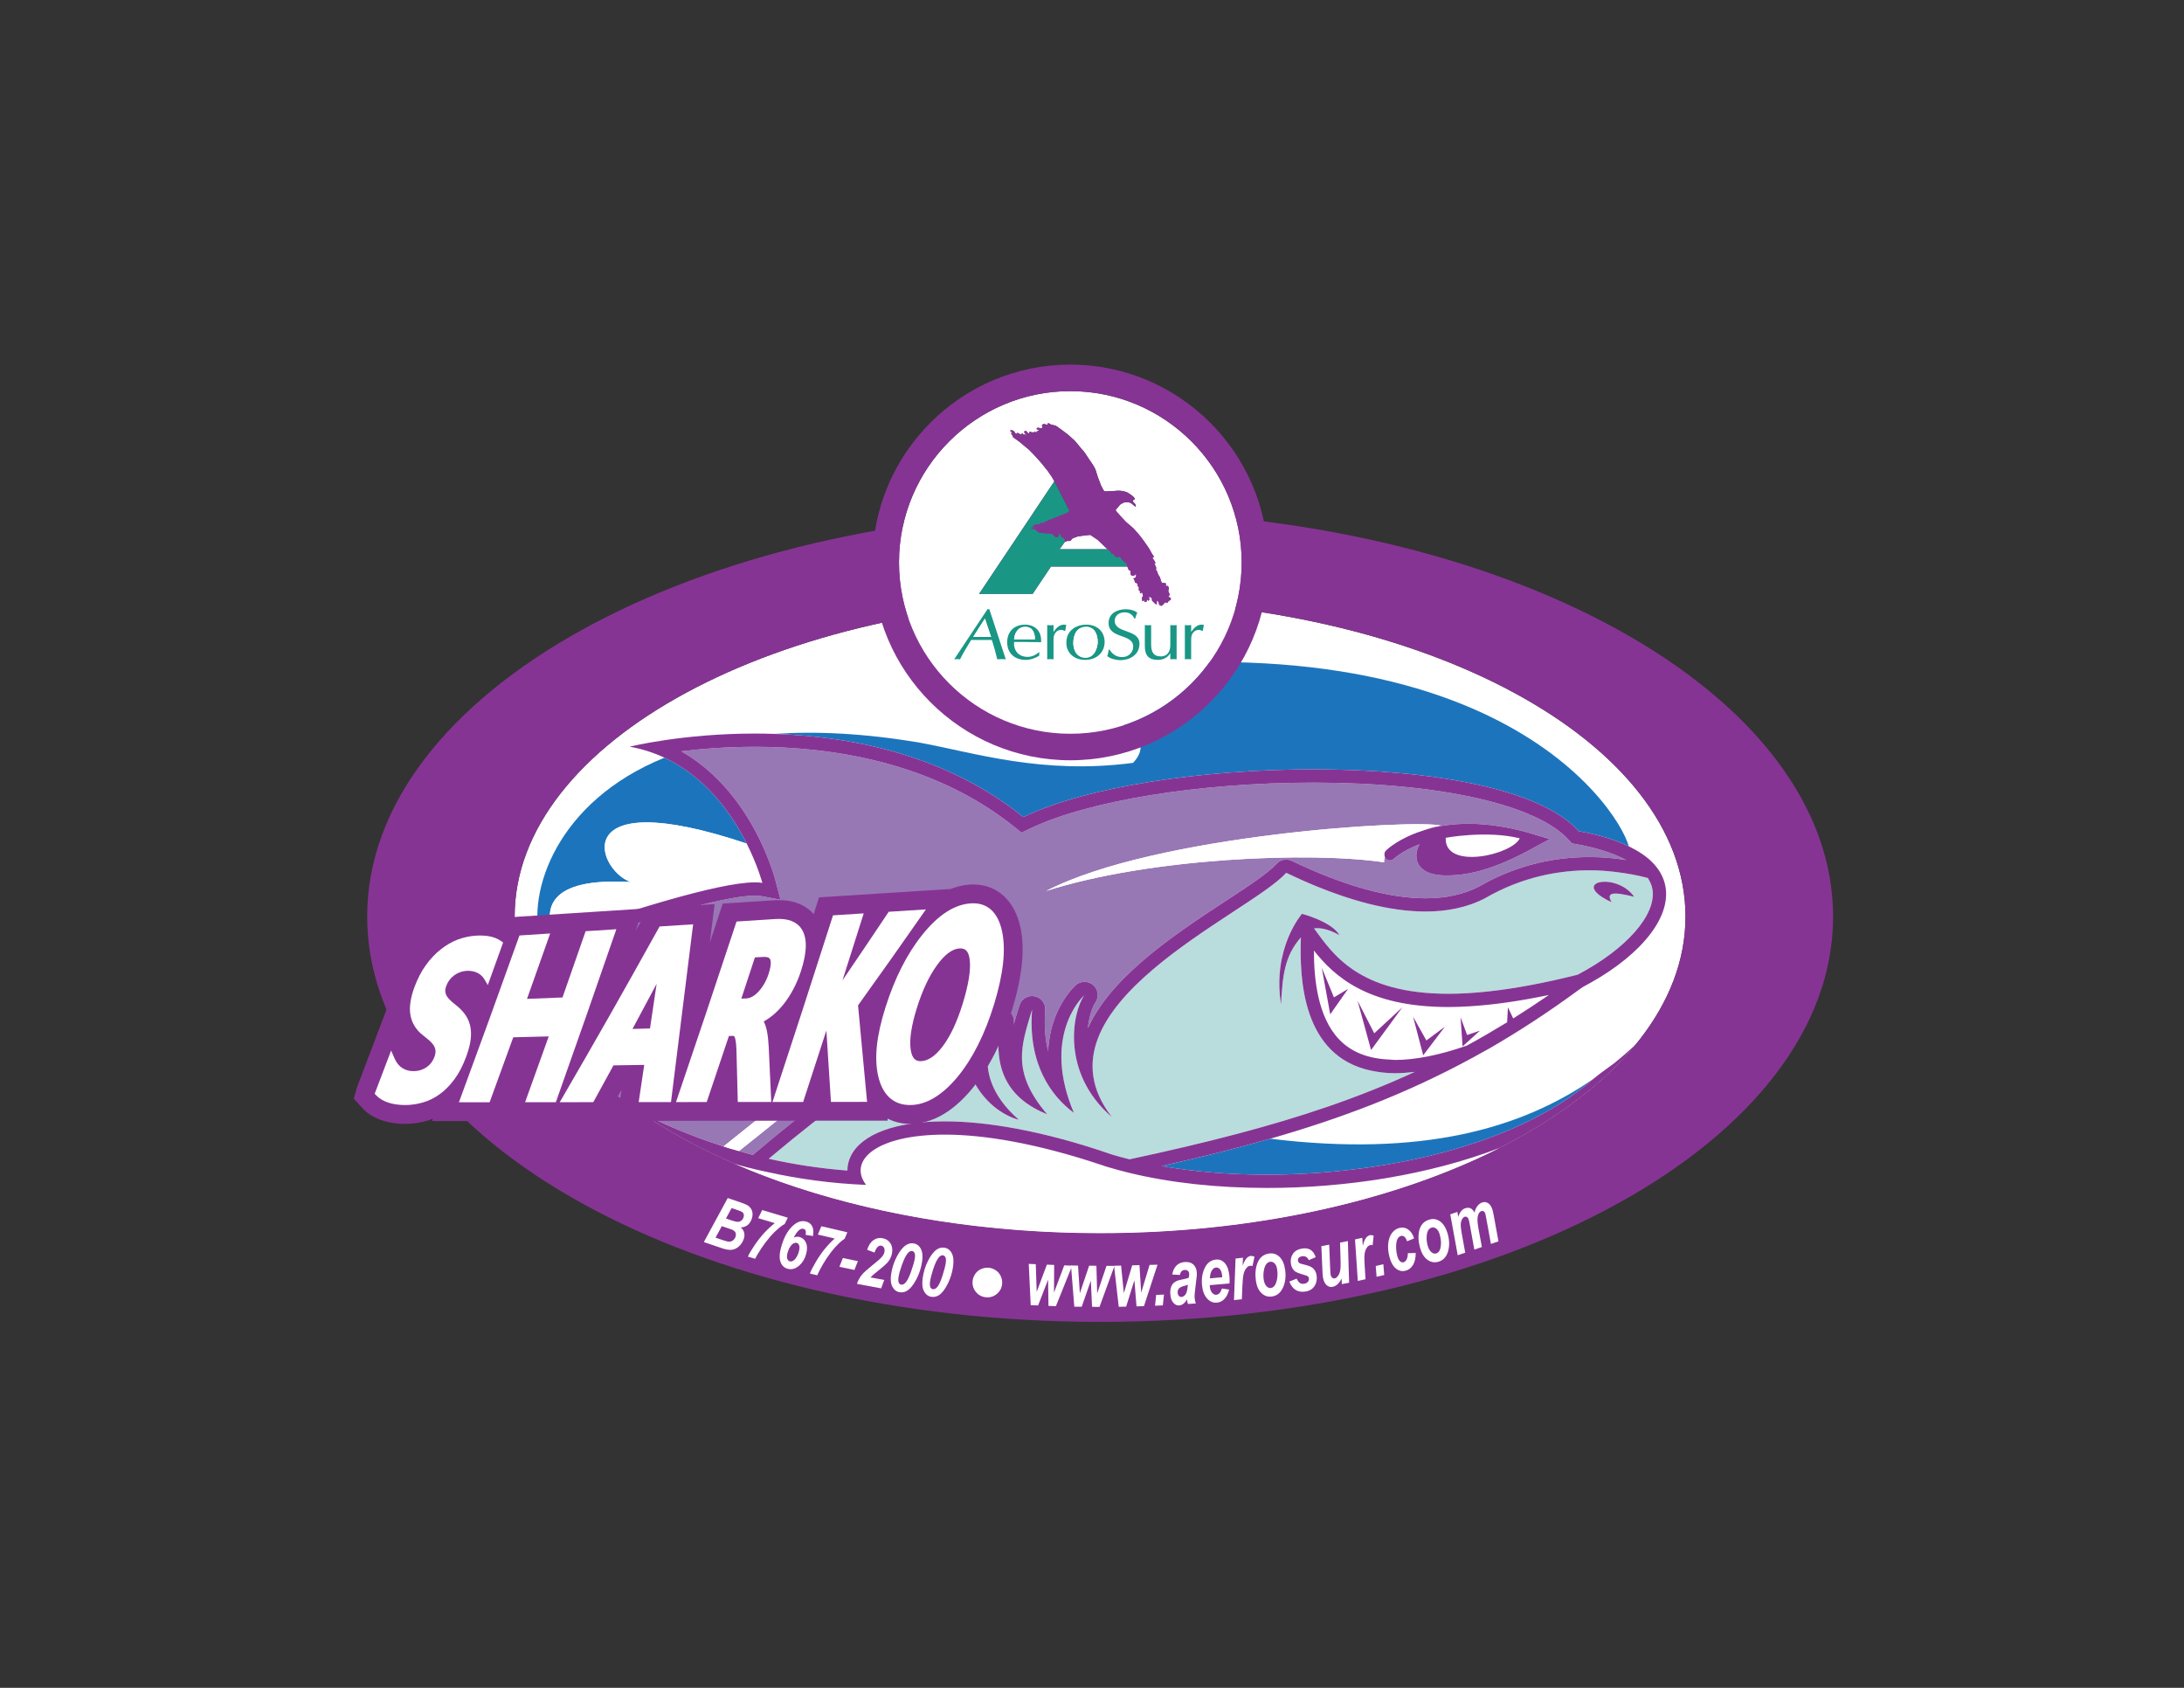
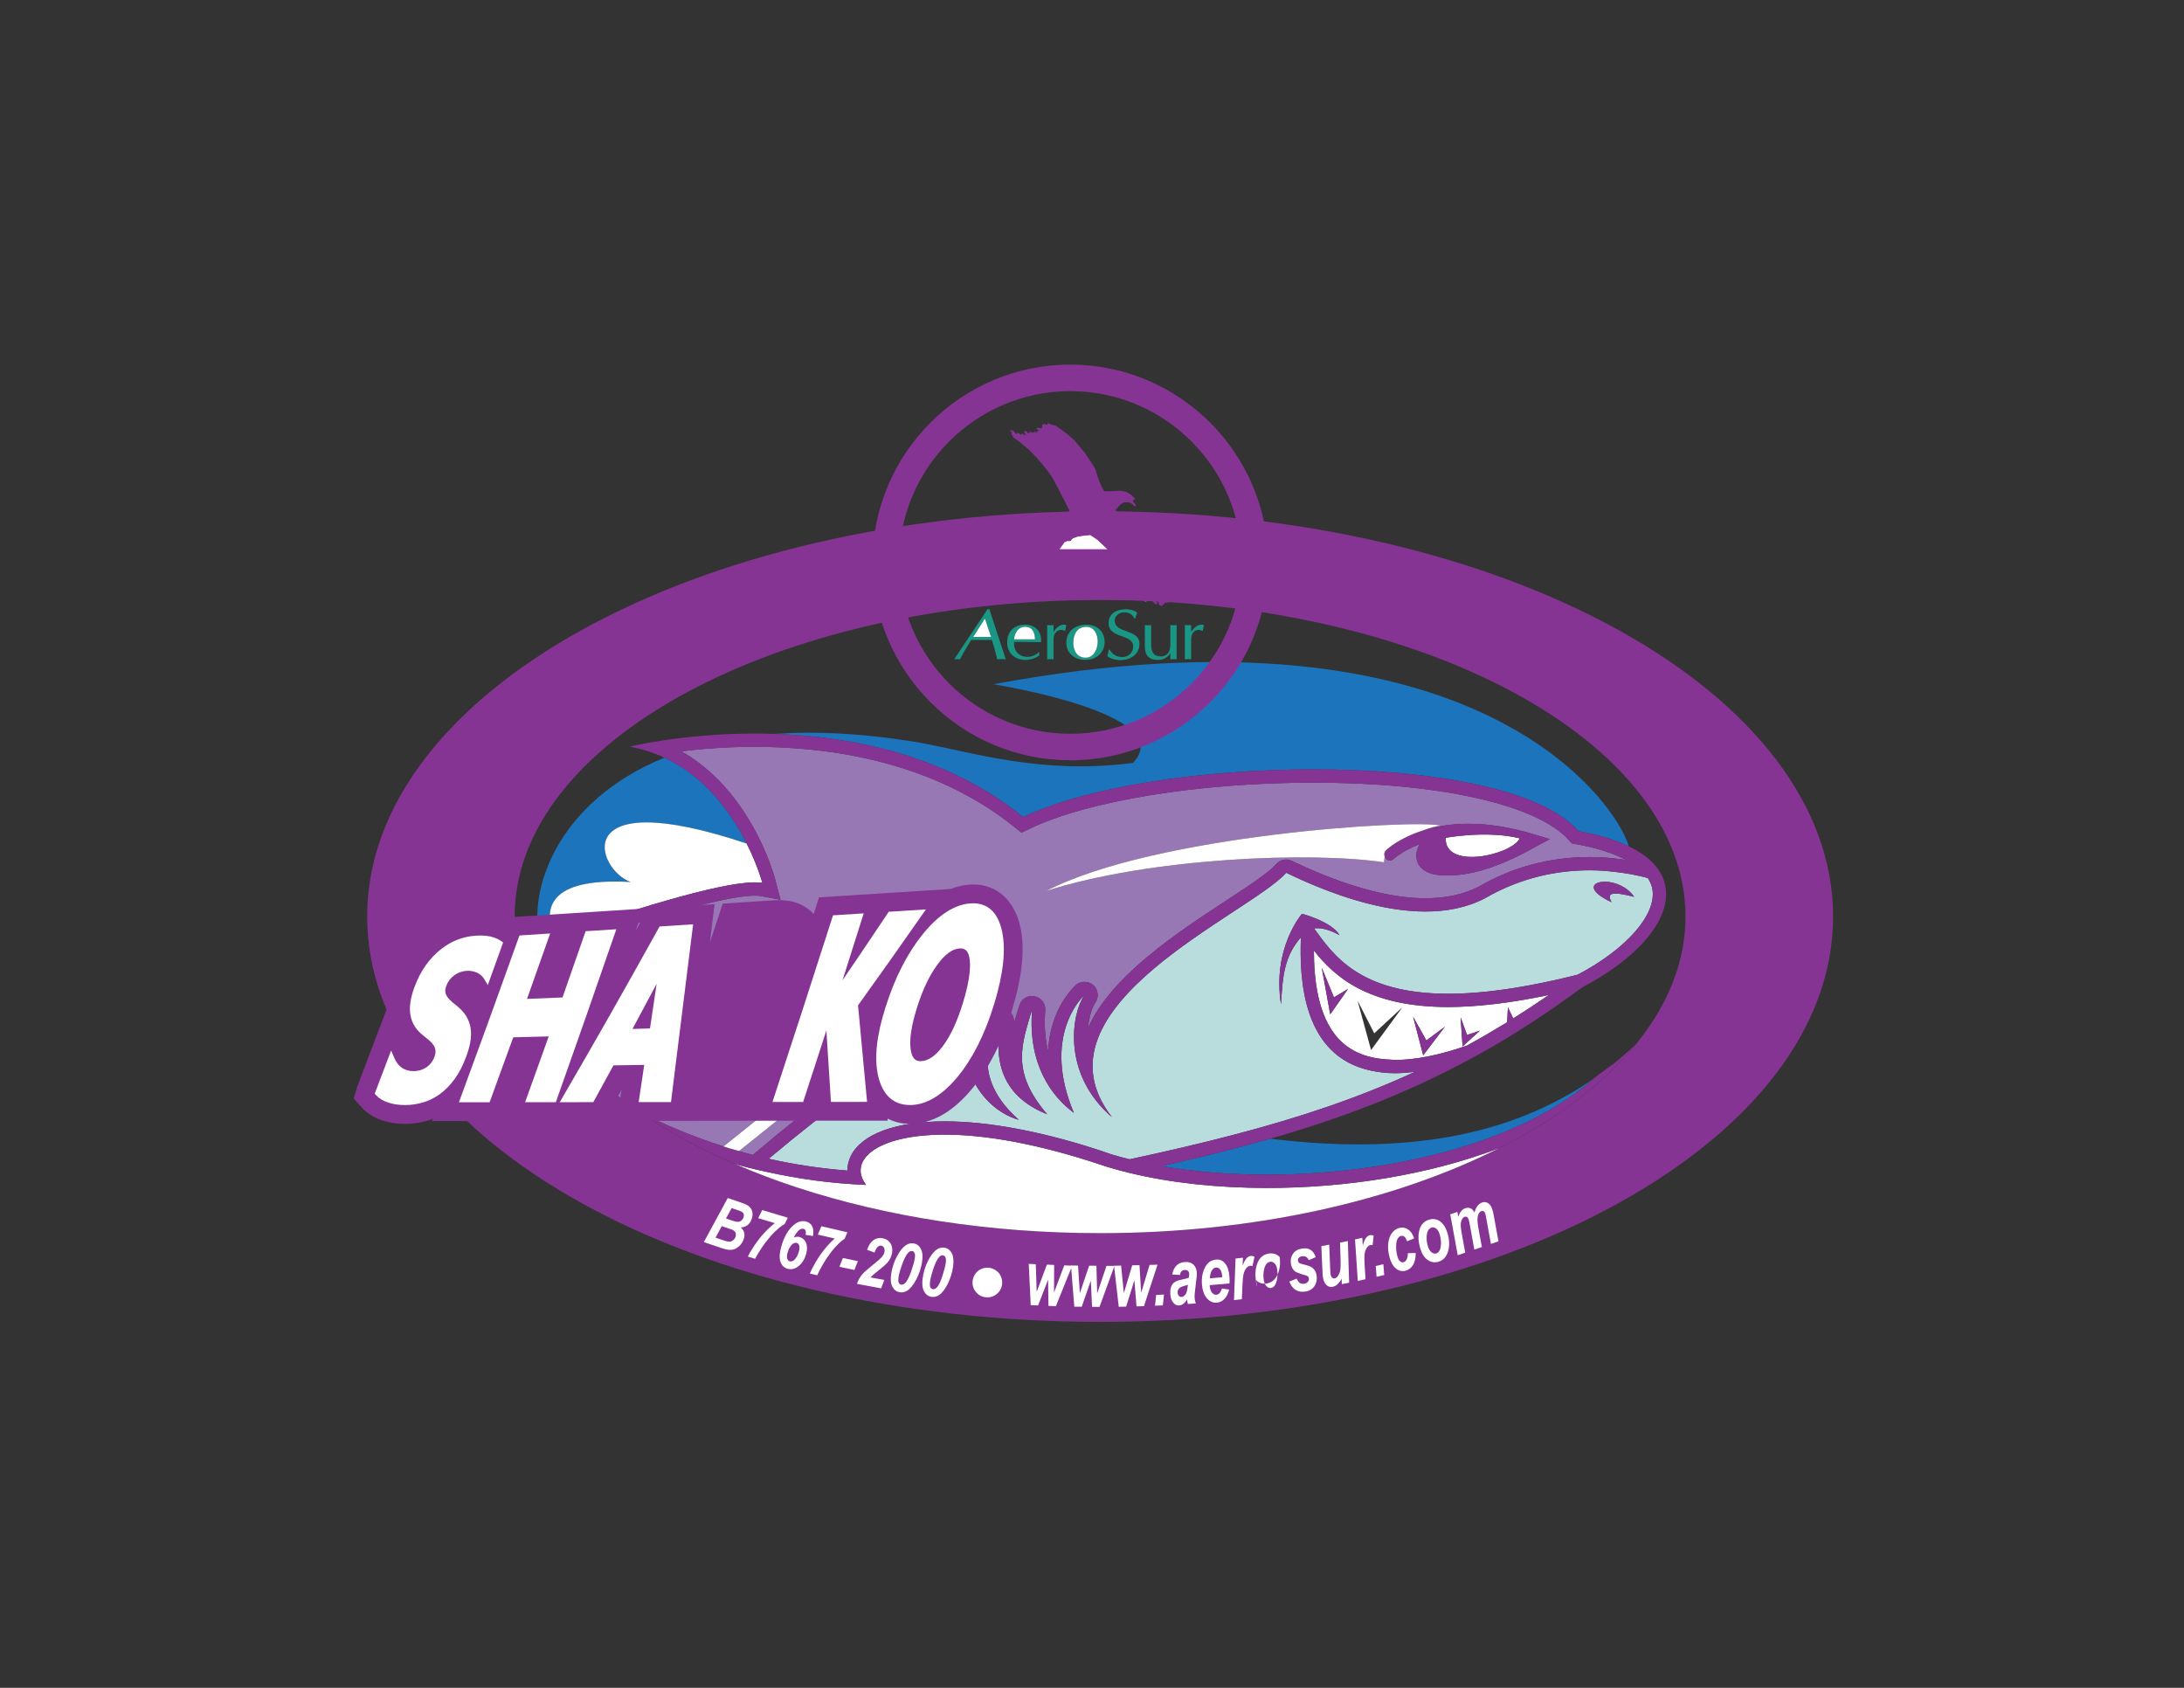
<svg xmlns="http://www.w3.org/2000/svg" version="1.1" id="Layer_1" x="0px" y="0px" width="792px" height="612px" viewBox="0 0 792 612" xml:space="preserve">
  <rect x="0" y="0" width="792" height="612" fill="#333333" stroke="none" />
  <g>
    <g>
-       <path fill="#FFFFFF" d="M611.224,332.347c0,63.382-95.029,114.788-212.273,114.788c-117.246,0-212.322-51.406-212.322-114.788 c0-63.386,95.077-114.794,212.322-114.794C516.194,217.553,611.224,268.961,611.224,332.347z" />
      <path fill="#863494" d="M398.95,185.378c146.772,0,265.8,65.789,265.8,146.968c0,81.178-119.027,146.964-265.8,146.964 c-146.822,0-265.801-65.786-265.801-146.964C133.149,251.167,252.128,185.378,398.95,185.378z M611.224,332.347 c0-63.386-95.029-114.794-212.273-114.794c-117.246,0-212.322,51.408-212.322,114.794c0,63.382,95.077,114.788,212.322,114.788 C516.194,447.135,611.224,395.729,611.224,332.347z" />
      <g>
        <path fill="#1C75BC" d="M228.724,319.813c-12.513-4.415-23.271-35.823,42.061-13.937c-5.258-10.466-14.598-24.029-29.833-31.145 c-39.244,15.928-49.847,48.874-45.01,66.154c0.074,0.137,0.157,0.267,0.232,0.405c1.524-0.536,3.109-1.089,4.724-1.647 C197.25,330.033,197.903,318.073,228.724,319.813z" />
        <path fill="#1C75BC" d="M476.282,278.963c42.176,0,82.377,6.879,96.181,22.409c7.502,1.344,13.493,3.23,18.202,5.504 c-4.125-14.867-54.335-91.518-230.44-58.771c0,0,67.67,10.638,50.649,28.511c-33.069,4.321-57.515-3.696-77.151-7.302 c-20.192-3.423-37.704-4.249-52.909-3.205c28.019,0.915,62.33,7.614,90.291,30.167 C393.851,285.263,435.979,278.963,476.282,278.963z" />
        <path fill="#1C75BC" d="M459.543,425.933c38.876,0,89.251-9.231,118.361-34.81c-25.954,18.028-62.113,28.512-117.271,21.764 c-12.648,3.615-25.684,6.858-39.417,9.917C433,424.872,445.936,425.933,459.543,425.933z" />
        <path fill="#FFFFFF" d="M228.724,319.813c-30.821-1.739-31.474,10.221-27.827,19.83c24.771-8.592,59.397-19.706,72.823-19.706 c1.059,0,1.973,0.052,2.74,0.194c0,0-1.635-6.212-5.676-14.255C205.453,283.99,216.211,315.397,228.724,319.813z" />
        <path fill="#FFFFFF" d="M409.675,425.305c-2.692-0.673-5.339-1.346-7.84-2.114c-0.771-0.24-1.443-0.435-2.212-0.723 c-23.709-7.935-42.8-11.062-56.989-11.062c-25.2,0-35.155,9.573-28.564,18.227c-12.705-0.512-24.563-2.181-35.736-4.661 c-1.391-0.313-2.814-0.582-4.183-0.92c-1.922-0.429-3.796-0.961-5.672-1.441c-0.77-0.207-1.471-0.476-2.233-0.697 c7.27,3.155,14.9,6.071,22.907,8.69c32.035,10.488,69.61,16.529,109.793,16.529c55.968,0,106.841-11.729,144.771-30.865 c-25.48,9.78-55.724,14.473-84.174,14.473C441.653,430.74,424.487,428.91,409.675,425.305z" />
        <path fill="#FFFFFF" d="M546.829,365.242l1.924,4.038c4.28-2.697,8.608-5.534,12.938-8.513 c-10.535,2.22-20.167,3.589-28.833,4.115c-2.606,0.163-5.147,0.259-7.572,0.259c-29.287,0-41.405-11.107-48.813-20.486 c0,10.244,1.345,23.998,9.093,32.176c4.502,4.729,10.686,7.094,18.71,7.382c0.546,0.019,1.021,0.118,1.58,0.118 c7.357,0,16.11-1.733,26.064-5.193c4.861-2.643,9.716-5.479,14.621-8.463L546.829,365.242z M482.387,367.785l-3.077-16.924 l4.426,10.774l5.146-3.084L482.387,367.785z M497.201,380.728l-4.905-17.891l6.059,11.83l10.194-9.425L497.201,380.728z M516.1,382.651l-1.305-4.999l-2.351-8.999l4.305,7.705l0.504,0.905l6.733-5.001L516.1,382.651z M530.383,379.428l-0.721-10.58 l2.356,6.44l4.664-1.584L530.383,379.428z" />
        <path fill="#B9DDDC" d="M497.238,388.214c-24.948-5.219-26.044-33.22-25.479-48.319c-6.011,6.782-6.635,14.044-7.212,24.284 c-3.271-20.438,7.6-32.841,7.6-32.841s10.77,2.783,13.606,7.741c-4.375-2.454-7.359-2.694-9.233-2.454 c6.879,9.426,16.304,23.708,48.765,23.708c4.386,0,9.21-0.277,14.493-0.851c9.256-1.007,19.949-2.947,32.351-6.07 c17.646-9.285,28.564-21.695,27.119-30.874c-0.192-1.448-0.863-2.844-1.682-4.186c-3.061-0.822-7.184-1.673-11.977-2.22 c-2.813-0.323-5.795-0.571-9.089-0.571c-11.109,0-24.477,2.309-37.99,10.146c-6.541,3.412-13.946,4.807-21.546,4.807 c-13.464,0-27.651-4.278-39.531-9.131c-3.988-1.636-7.692-3.319-11.016-4.909c-13.173,14.909-94.208,48.667-63.188,88.584 c-18.515-15.919-14.429-37.847-10.053-44.148c-1.298,1.201-15.291,15.245-3.749,42.608c-8.081-6.008-16.738-17.506-15.149-37.462 c-3.799,12.741-7.791,22.507,5.483,37.988c-14.141-5.72-20.006-16.254-16.882-33.663c0,0-14.283,17.363,6.589,35.638 c0,0-17.841-3.656-20.872-29.238c0,0-0.479-0.286-1.682-0.286c-4.763,0-21.164,4.232-68.146,43.664 c8.992,2.022,18.514,3.51,28.517,4.278c0-1.827,0.432-3.605,1.252-5.287c3.942-7.982,16.349-12.555,34.095-12.555 c7.934,0,16.736,0.915,26.211,2.696c10.771,2.022,22.362,5.146,34.385,9.326c2.066,0.626,4.232,1.207,6.395,1.735 c13.709-2.937,26.589-5.935,38.926-9.192c23.023-6.071,44.074-13.076,64.519-22.502c-2.547,0.287-4.953,0.48-7.214,0.48 C502.674,389.14,499.866,388.767,497.238,388.214z M582.426,319.722c3.301,0.148,7.626,1.754,10.188,5.46 c-7.552-1.882-10.339-1.735-8.176,1.97c-2.853-1.329-4.595-2.53-5.56-3.576C576.577,321.08,578.896,319.563,582.426,319.722z" />
        <path fill="#9877B5" d="M282.103,399.903c1.034-0.833,2.555-0.663,3.379,0.372c0.832,1.04,0.663,2.55-0.376,3.382l-17.115,13.694 c1.665,0.479,3.3,0.979,5.009,1.412c47.659-40.398,66.653-47.081,73.917-47.081c2.162,0,3.46,0.58,4.229,1.009 c1.204,0.82,2.022,2.068,2.213,3.51c0.144,1.009,0.29,1.976,0.433,2.891c0.962-5.005,3.221-9.139,5.387-11.787 c0.962-1.155,2.308-1.776,3.752-1.776c0.671,0,1.345,0.146,2.02,0.482c1.969,0.911,3.076,3.029,2.693,5.189 c-0.05,0.194-0.05,0.383-0.096,0.53c0.431-1.636,0.96-3.317,1.441-5.001l0.675-2.114c0.574-2.072,2.5-3.465,4.565-3.465 c0.34,0,0.627,0.051,0.914,0.1c2.406,0.433,4.089,2.643,3.896,5.093c-0.432,5.728,0,10.627,1.058,14.813 c0.674-15.482,9.475-23.466,10.003-23.946c0.867-0.819,2.022-1.201,3.173-1.201c1.155,0,2.309,0.382,3.225,1.201 c1.779,1.636,2.115,4.372,0.67,6.396c-0.961,1.396-2.21,4.757-2.644,9.183c8.368-18.851,32.125-34.431,50.159-46.259 c7.888-5.146,15.343-10.056,18.13-13.226c0.961-1.063,2.26-1.641,3.604-1.641c0.725,0,1.397,0.192,2.07,0.486 c18.805,8.993,35.109,13.558,48.477,13.558c7.407,0,13.898-1.441,19.332-4.232c12.168-7.069,25.729-10.721,40.204-10.721 c4.68,0,8.886,0.408,12.648,0.983c0.182,0.027,0.396,0.044,0.577,0.071c-0.145-0.073-0.318-0.14-0.466-0.214 c-4.513-2.301-10.35-4.205-17.616-5.506l-1.634-0.288l-1.109-1.207c-11.443-12.837-46.936-20.821-92.619-20.821 c-41.504,0-81.998,6.589-103.108,16.83l-2.744,1.303l-2.355-1.877c-29.913-24.19-67.809-29.238-94.305-29.238 c-10.165,0-19.274,0.711-26.509,1.611c-0.058,0.008-0.127,0.015-0.183,0.022c0.016,0.009,0.028,0.019,0.044,0.028 c16.25,9.222,25.458,25.048,30.09,35.66c2.597,5.943,3.776,10.266,3.915,10.82l1.922,7.304l-7.453-1.396 c-0.289-0.046-0.914-0.092-1.876-0.092c-12.029,0-44.826,10.314-70.829,19.306c-1.449,0.497-2.86,0.988-4.263,1.485 c-3.433,1.194-6.679,2.35-9.732,3.449c5.452,20.291,20.736,38.839,43.131,54.233c9.144,4.665,19.28,8.941,30.358,12.462 L282.103,399.903z M522.545,299.354c-1.638,0.148-4.087,0.817-6.735,1.83c8.947-2.885,22.557-4.284,41.264,1.587l4.953,1.488 l-4.614,2.458c-16.402,9.279-26.453,11.009-34.389,10.675c-3.796-0.194-6.587-1.249-8.173-3.319 c-0.868-1.107-2.214-3.85-0.098-7.936c-6.204,2.358-9.231,5.195-9.328,5.288c-0.818,0.772-2.117,0.772-2.887-0.093 c-0.142-0.147-0.24-0.336-0.336-0.53c-0.24,0.623-0.337,1.25-0.24,1.876c-26.595-3.992-85.024-1.636-122.585,10.383 C418.811,302.625,512.732,296.997,522.545,299.354z" />
        <path fill="#863494" d="M584.438,327.151c-2.163-3.705,0.624-3.852,8.176-1.97c-2.562-3.706-6.887-5.312-10.188-5.46 c-3.529-0.159-5.849,1.358-3.548,3.854C579.843,324.621,581.585,325.822,584.438,327.151z" />
        <path fill="#FFFFFF" d="M551.111,303.974c-12.024-2.985-26.835-0.194-26.835-0.194 C523.698,315.609,548.32,309.982,551.111,303.974z" />
        <polygon fill="#863494" points="529.662,368.848 530.383,379.428 536.683,373.704 532.019,375.288 " />
        <polygon fill="#863494" points="516.749,376.358 512.444,368.653 514.795,377.652 516.1,382.651 523.986,372.263 517.253,377.264 " />
        <path fill="#863494" d="M502.202,310.801c0.096,0.194,0.194,0.383,0.336,0.53c0.77,0.865,2.068,0.865,2.887,0.093 c0.097-0.093,3.124-2.93,9.328-5.288c-2.116,4.086-0.771,6.829,0.098,7.936c1.586,2.07,4.377,3.125,8.173,3.319 c7.936,0.334,17.986-1.396,34.389-10.675l4.614-2.458l-4.953-1.488c-18.707-5.871-32.316-4.472-41.264-1.587 c-8.559,2.743-12.887,6.783-13.223,7.164C501.914,309.021,501.817,309.982,502.202,310.801z M551.111,303.974 c-2.791,6.008-27.413,11.635-26.835-0.194C524.276,303.78,539.087,300.989,551.111,303.974z" />
        <path fill="#FFFFFF" d="M501.962,312.677c-0.097-0.626,0-1.253,0.24-1.876c-0.385-0.818-0.288-1.779,0.385-2.454 c0.336-0.381,4.664-4.421,13.223-7.164c2.648-1.013,5.098-1.682,6.735-1.83c-9.813-2.356-103.734,3.271-143.168,23.706 C416.938,311.041,475.367,308.685,501.962,312.677z" />
-         <polygon fill="#863494" points="492.296,362.837 497.201,380.728 508.549,365.242 498.354,374.667 " />
        <polygon fill="#863494" points="479.31,350.861 482.387,367.785 488.881,358.552 483.735,361.636 " />
        <path fill="#863494" d="M540.289,380.053c10.725-6.206,21.497-13.224,32.462-21.308c0.433-0.286,0.819-0.58,1.251-0.866 c0.962-0.528,1.923-1.056,2.884-1.584c18.902-10.627,29.77-24.479,26.835-35.924c-0.721-2.834-2.307-5.53-4.809-7.98 c-2.079-2.022-4.839-3.868-8.247-5.515c-4.709-2.273-10.7-4.16-18.202-5.504c-13.804-15.53-54.005-22.409-96.181-22.409 c-40.303,0-82.431,6.3-105.177,17.313c-27.961-22.553-62.272-29.252-90.291-30.167c-2.39-0.078-4.752-0.129-7.044-0.129 c-26.306,0-45.448,4.759-45.448,4.759c4.601,0.82,8.799,2.205,12.629,3.992c15.235,7.116,24.576,20.679,29.833,31.145 c4.041,8.043,5.676,14.255,5.676,14.255c-0.767-0.143-1.681-0.194-2.74-0.194c-13.426,0-48.052,11.114-72.823,19.706 c-1.615,0.559-3.2,1.111-4.724,1.647c-3.027,1.061-5.829,2.061-8.389,2.982c0.303,1.582,0.691,3.153,1.112,4.717 c3.053-1.1,6.299-2.255,9.732-3.449c1.402-0.497,2.813-0.988,4.263-1.485c26.003-8.991,58.8-19.306,70.829-19.306 c0.962,0,1.587,0.046,1.876,0.092l7.453,1.396l-1.922-7.304c-0.139-0.555-1.318-4.877-3.915-10.82 c-4.632-10.612-13.84-26.438-30.09-35.66c-0.017-0.009-0.028-0.019-0.044-0.028c0.056-0.007,0.125-0.015,0.183-0.022 c7.234-0.9,16.344-1.611,26.509-1.611c26.496,0,64.392,5.047,94.305,29.238l2.355,1.877l2.744-1.303 c21.11-10.241,61.604-16.83,103.108-16.83c45.684,0,81.176,7.984,92.619,20.821l1.109,1.207l1.634,0.288 c7.267,1.301,13.104,3.205,17.616,5.506c0.147,0.074,0.321,0.141,0.466,0.214c-0.182-0.027-0.396-0.044-0.577-0.071 c-3.763-0.575-7.969-0.983-12.648-0.983c-14.475,0-28.036,3.651-40.204,10.721c-5.434,2.791-11.925,4.232-19.332,4.232 c-13.367,0-29.672-4.564-48.477-13.558c-0.673-0.294-1.346-0.486-2.07-0.486c-1.344,0-2.643,0.578-3.604,1.641 c-2.787,3.17-10.242,8.079-18.13,13.226c-18.034,11.828-41.791,27.408-50.159,46.259c0.434-4.426,1.683-7.787,2.644-9.183 c1.444-2.024,1.108-4.761-0.67-6.396c-0.916-0.819-2.07-1.201-3.225-1.201c-1.151,0-2.307,0.382-3.173,1.201 c-0.528,0.48-9.329,8.464-10.003,23.946c-1.058-4.187-1.49-9.086-1.058-14.813c0.193-2.45-1.49-4.66-3.896-5.093 c-0.287-0.049-0.574-0.1-0.914-0.1c-2.066,0-3.992,1.393-4.565,3.465l-0.675,2.114c-0.481,1.684-1.011,3.365-1.441,5.001 c0.046-0.147,0.046-0.336,0.096-0.53c0.383-2.16-0.724-4.278-2.693-5.189c-0.675-0.337-1.349-0.482-2.02-0.482 c-1.444,0-2.79,0.621-3.752,1.776c-2.166,2.648-4.425,6.782-5.387,11.787c-0.143-0.915-0.289-1.882-0.433-2.891 c-0.191-1.441-1.009-2.689-2.213-3.51c-0.769-0.429-2.067-1.009-4.229-1.009c-7.263,0-26.258,6.683-73.917,47.081 c-1.709-0.434-3.344-0.933-5.009-1.412c-1.266-0.361-2.564-0.692-3.807-1.071c-0.613-0.187-1.191-0.401-1.799-0.596 c-11.078-3.521-21.214-7.797-30.358-12.462c10.056,6.918,21.533,13.192,34.219,18.69c0.762,0.222,1.463,0.49,2.233,0.697 c1.875,0.48,3.75,1.013,5.672,1.441c1.369,0.338,2.792,0.607,4.183,0.92c11.172,2.48,23.031,4.149,35.736,4.661 c-6.591-8.653,3.364-18.227,28.564-18.227c14.189,0,33.279,3.127,56.989,11.062c0.769,0.288,1.441,0.482,2.212,0.723 c2.501,0.769,5.147,1.441,7.84,2.114c14.813,3.605,31.979,5.436,49.868,5.436c28.45,0,58.693-4.692,84.174-14.473 c17.353-8.757,31.979-19.061,43.138-30.514c2.236-2.297,4.324-4.635,6.276-7.021c-2.524,2.386-5.16,4.687-7.918,6.912 c0,0-5.777,4.13-7.309,5.478c-29.11,25.578-79.485,34.81-118.361,34.81c-13.607,0-26.543-1.061-38.326-3.129 c13.733-3.059,26.769-6.302,39.417-9.917c25.53-7.31,49.349-16.289,73.21-29.276C536.01,382.403,538.124,381.256,540.289,380.053 z M448.551,411.161c-12.337,3.258-25.217,6.256-38.926,9.192c-2.162-0.528-4.328-1.109-6.395-1.735 c-12.022-4.181-23.614-7.304-34.385-9.326c-9.476-1.781-18.277-2.696-26.211-2.696c-17.746,0-30.152,4.572-34.095,12.555 c-0.82,1.682-1.252,3.46-1.252,5.287c-10.003-0.769-19.525-2.256-28.517-4.278c46.982-39.432,63.383-43.664,68.146-43.664 c1.202,0,1.682,0.286,1.682,0.286c3.031,25.582,20.872,29.238,20.872,29.238c-20.872-18.274-6.589-35.638-6.589-35.638 c-3.125,17.409,2.741,27.943,16.882,33.663c-13.274-15.481-9.282-25.247-5.483-37.988c-1.589,19.956,7.068,31.454,15.149,37.462 c-11.542-27.363,2.451-41.407,3.749-42.608c-4.375,6.302-8.462,28.229,10.053,44.148c-31.021-39.917,50.015-73.675,63.188-88.584 c3.323,1.59,7.027,3.273,11.016,4.909c11.88,4.853,26.067,9.131,39.531,9.131c7.6,0,15.005-1.395,21.546-4.807 c13.514-7.838,26.881-10.146,37.99-10.146c3.294,0,6.276,0.248,9.089,0.571c4.793,0.547,8.916,1.397,11.977,2.22 c0.818,1.342,1.489,2.737,1.682,4.186c1.445,9.179-9.474,21.589-27.119,30.874c-12.401,3.123-23.095,5.063-32.351,6.07 c-5.283,0.573-10.107,0.851-14.493,0.851c-32.461,0-41.886-14.282-48.765-23.708c1.874-0.24,4.858,0,9.233,2.454 c-2.837-4.958-13.606-7.741-13.606-7.741s-10.871,12.402-7.6,32.841c0.577-10.24,1.201-17.502,7.212-24.284 c-0.565,15.1,0.53,43.101,25.479,48.319c2.628,0.553,5.436,0.926,8.617,0.926c2.261,0,4.667-0.193,7.214-0.48 C492.625,398.085,471.574,405.09,448.551,411.161z M505.855,384.331c-0.56,0-1.034-0.1-1.58-0.118 c-8.024-0.288-14.208-2.652-18.71-7.382c-7.748-8.178-9.093-21.932-9.093-32.176c7.407,9.379,19.525,20.486,48.813,20.486 c2.425,0,4.966-0.096,7.572-0.259c8.666-0.526,18.298-1.896,28.833-4.115c-4.329,2.979-8.657,5.815-12.938,8.513l-1.924-4.038 l-0.288,5.433c-4.905,2.983-9.76,5.82-14.621,8.463C521.966,382.598,513.213,384.331,505.855,384.331z" />
        <path fill="#FFFFFF" d="M285.482,400.275c-0.824-1.035-2.346-1.205-3.379-0.372l-19.718,15.781 c0.608,0.194,1.186,0.409,1.799,0.596c1.243,0.379,2.542,0.71,3.807,1.071l17.115-13.694 C286.145,402.825,286.314,401.315,285.482,400.275z" />
      </g>
      <g>
        <path fill="#FFFFFF" d="M401.65,199.146l-0.342-0.287l-3.213-3.075l-2.707-1.832l-3.114,0.346 c-0.129,0.027-1.297,0.258-1.16,0.192l-0.529,0.091c-0.231,0.133-0.584,0.286-1.036,0.388c-0.906,0.212-1.242,1.048-1.242,1.048 s-0.469,0.231-0.977,0.125c-0.521-0.118-0.924,0.375-0.924,0.375s-0.074-0.055-0.147-0.187l-2.027,2.815H401.65z" />
-         <path fill="#FFFFFF" d="M388.139,141.821c-34.255,0-62.125,27.867-62.125,62.116c0,34.253,27.869,62.12,62.125,62.12 c34.26,0,62.13-27.867,62.13-62.12C450.27,169.688,422.399,141.821,388.139,141.821z M363.214,238.979 c-0.556,0-1.059,0.059-1.576,0.081c-0.508-2.155-1.171-4.652-1.964-7.012h-7.495c-1.398,2.288-2.826,4.568-4.033,7.012 c-0.416-0.022-0.725-0.081-1.078-0.081c-0.378,0-0.711,0.059-1.043,0.081l12.079-18.165h0.67l5.958,18.165 C364.179,239.038,363.712,238.979,363.214,238.979z M372.671,238.178c1.941,0,3.451-1.118,4.222-1.789l-0.031,1.345 c-1.39,0.91-3.166,1.54-4.902,1.54c-3.937,0-6.722-2.369-6.722-6.389c0-3.619,2.269-6.391,6.522-6.391 c3.167,0,6.076,2.018,5.782,6.361c-1.933-0.052-3.882-0.083-5.782-0.083h-4.015C367.483,235.687,369.224,238.178,372.671,238.178 z M386.272,228.808c-0.429-0.109-0.864-0.416-1.352-0.416c-0.621,0-1.405,0.2-1.825,0.643c-0.993,1.039-1.054,1.898-1.054,3.297 v6.727c-0.42-0.022-0.763-0.081-1.136-0.081c-0.408,0-0.768,0.059-1.148,0.081v-12.41c0.38,0.024,0.74,0.072,1.148,0.072 c0.373,0,0.716-0.048,1.136-0.072v2.593l0.144-0.312c0.936-1.346,2.167-2.436,3.588-2.436c0.409,0,0.624,0.026,0.888,0.125 L386.272,228.808z M393.448,239.274c-3.844,0-6.981-2.582-6.728-6.526c0-3.742,3.138-6.254,7.228-6.254 c3.917,0,6.627,2.465,6.627,6.333C400.576,236.123,398.147,239.274,393.448,239.274z M406.173,239.374 c-1.397,0-3.667-0.543-4.643-1.504c0.29-0.75,0.421-1.534,0.536-2.314h0.286c1.106,1.656,2.396,2.7,4.626,2.7 c2.301,0,3.959-1.741,3.959-3.791c0-4.831-8.922-2.7-8.922-8.574c0-3.349,2.9-4.984,6.33-4.984c1.366,0,3.021,0.384,4.066,1.244 c-0.329,0.673-0.532,1.41-0.754,2.131h-0.292c-0.6-1.397-1.867-2.256-3.53-2.256c-1.974,0-3.601,1.188-3.601,3.037 c0,4.773,8.975,2.854,8.975,8.391C413.21,237.166,410.056,239.374,406.173,239.374z M414.809,217.667 c-0.338-0.194,0.035,0.375-0.384,0.292c-0.414-0.083-0.124-0.264-0.272-0.856c-0.142-0.53,0.111-0.733,0.403-0.863 c-0.089-0.32-0.149-0.616-0.196-0.786c-0.059-0.174-0.059-0.292-0.025-0.375l-0.229-0.167c-0.34-0.226-0.247,0.228-0.51,0.25 c-0.25,0.035-0.283-0.408-0.159-0.591c-0.019-0.118-0.077-0.188-0.118-0.314c-0.1-0.102-0.232-0.196-0.325-0.287 c-0.22-0.187-0.041-0.407,0.052-0.667c0.077-0.249-0.366-0.626-0.526-0.966c-0.095-0.196-0.016-0.397,0.053-0.538 c-0.349-0.438-0.862-0.521-0.862-0.521s-0.261-0.32-0.269-0.745c-0.004-0.416-0.447-0.64-0.447-0.64s0.082-0.26,0.549-0.344 c0.468-0.083,0.462-0.924,0.462-0.924c0.006-0.188-0.086-0.392-0.12-0.569c-0.276,0.7-1.066,0.841-1.604,0.569 c-0.521-0.274-0.261-1.88-0.261-1.88s-0.25,0.525-0.712-0.177c-0.199-0.299-0.362-0.734-0.491-1.137h-27.694l-6.652,9.921 h-19.426l27.312-40.826l-1.013-1.759l-1.433-2.057l-2.137-2.667l-1.762-1.991l-1.357-1.465l-1.525-1.543l-1.908-1.583 l-1.487-1.248l-2.361-1.706l-0.236-0.674l-0.535-0.747l0.55-0.135c0,0-0.332-0.305-0.662-0.569 c-0.332-0.262-0.031-0.441,0.343-0.399c0.38,0.044,0.96,0.309,1.16,0.796c0.203,0.48,0.748,0.527,0.748,0.527l0.218-0.401 l1.373,0.724l0.346-0.621l0.494,0.638l0.292-0.177l1.001,0.457c0,0-0.788-0.678-0.989-1.089 c-0.207-0.408,0.116-0.482,0.116-0.482l0.564-0.094c0,0,0.486,0.747,0.823,0.863c0.336,0.117,0.259-0.403,0.259-0.403 s0.086-0.146,0.465-0.135c0.372,0.001,0.49,0.449,0.49,0.449l0.136-0.403l0.582,0.307l0.212-0.52l0.716,0.495l0.13-0.517 c0,0,0.42,0.011,0.675-0.283c0.257-0.291-0.744-0.494-0.744-0.494s0.083-0.37,0.3-0.508c0.215-0.146,1.51,0.355,1.676,0.102 c0.166-0.257-0.023-1.112-0.023-1.112s0.005-0.07,0.42-0.287c0.425-0.216,1.682,0.323,1.682,0.323l-0.083-0.593l0.504-0.068 c0,0,0.544,0.42,0.882,0.499c0.332,0.078,1.58,0.364,1.58,0.364l1.996,1.401l2.314,1.741c0,0,1.73,1.512,2.303,2.039 c0.587,0.527,0.918,1.09,1.446,1.654c0.534,0.558,1.398,1.796,1.889,2.249c0.49,0.453,1.385,1.987,1.964,2.811 c0.576,0.821,1.262,1.907,1.557,2.286c0.273,0.37,0.604,1.076,0.848,1.528c0.241,0.446,0.751,2.38,0.876,2.717 c0.118,0.331,0.983,2.586,1.213,3.179c0.251,0.599,0.967,1.922,1.168,2.149c0.199,0.226,4.742-0.138,4.997-0.172 c0.24-0.031,1.215,0.058,1.51,0.098c0.283,0.048,1.159,0.287,1.492,0.36c0.338,0.083,2.201,1.299,2.616,1.75 c0.403,0.449,0.54,0.785,0.54,0.785s-0.013,0.148-0.433,0.324c-0.425,0.175-0.266,0.477-0.266,0.477s0,0.113,0.083,0.261 c0.079,0.148,0.286,0.26,0.449,0.49c0.172,0.224,0.365,0.349,0.438,0.686c0.08,0.333,0.046,0.543,0.046,0.543 s-0.247-0.039-0.46-0.229c-0.201-0.194-0.611-0.492-0.901-0.752c-0.296-0.264-0.546-0.384-0.911-0.499 c-0.385-0.12-1.22-0.096-1.723-0.07c-0.51,0.028-1.65,0.791-1.65,0.791s-1.458,1.743-1.665,1.965 c-0.228,0.216,3.818,4.396,3.818,4.396l2.639,2.27l2.092,2.36l1.486,1.948l1.926,2.735l1.255,2.201c0,0,0.176,0.388,0.427,0.578 c0.24,0.188,0.219,0.878-0.147,0.797c-0.394-0.082,0.151,0.636,0.469,1.007c0.335,0.377,0.644,1.356,0.311,1.129 c-0.325-0.231-0.153,0.131-0.077,0.316c0.077,0.192,0.729,1.384,0.48,1.603c-0.261,0.218,0.354,0.928,0.354,0.928l0.431,1.234 c0,0,0.582,0.743,0.623,1.002c0.037,0.264,0.319,0.824,0.314,1.079c0,0.261,0.486,0.898,0.486,0.898s0.881-0.022,1.214,0.098 c0.344,0.117,0.07,0.592,0.064,0.852c0,0.261,0.592,0.046,0.758,0.159c0.172,0.113,0.497,0.711,0.314,1.227 c-0.176,0.516-0.176,0.547,0.023,1.035c0.2,0.492,0.289,0.451,0.285,0.859c-0.012,0.401-0.222,0.436-0.405,0.617 c-0.158,0.188,0.679,0.348,0.841,0.721c0.159,0.372,0.022,0.48-0.259,0.662c-0.303,0.179-0.268,0.179-0.563,0.392 c-0.296,0.218-0.046,0.669-0.638,0.615c-0.584-0.048-0.485-0.261-0.485-0.261s-0.35,0.545-0.741,0.833 c-0.377,0.292-0.248,0.292-0.507,0.475c-0.259,0.179-0.417-0.081-0.795-0.202c-0.373-0.112-0.369-0.667-0.443-1 c-0.087-0.338-0.244-0.562-0.485-0.675c-0.263-0.12,0.018,1.029-0.069,1.22c-0.088,0.178,0,0.291-0.499,0.022 c-0.498-0.272-0.493-0.49-0.909-0.83c-0.412-0.342-0.377-0.375-0.443-0.966c-0.07-0.597-0.116-0.442-0.451-0.643 c-0.336-0.185-0.465-0.355-0.65,0.102c0.267,0.303,0.215,0.895-0.046,1.114c-0.22,0.188-0.18-0.231-0.383-0.403 c-0.096,0.1-0.197,0.172-0.311,0.205c0.006,0.115,0.015,0.263-0.011,0.403c-0.104,0.368-0.178,0.261-0.64,0.248 C414.763,218.259,415.147,217.858,414.809,217.667z M426.684,239.06c-0.433-0.022-0.772-0.081-1.139-0.081 c-0.396,0-0.774,0.059-1.143,0.081v-2.236c-0.924,1.588-2.539,2.451-4.543,2.451c-3.132,0-4.701-1.48-4.701-4.992v-7.633 c0.369,0.024,0.747,0.072,1.139,0.072c0.373,0,0.715-0.048,1.149-0.072v7.01c0,2.73,0.876,4.343,3.439,4.343 c2.914,0,3.517-2.338,3.517-4.186v-7.167c0.368,0.024,0.747,0.072,1.143,0.072c0.366,0,0.706-0.048,1.139-0.072V239.06z M434.83,228.392c-0.629,0-1.397,0.2-1.83,0.643c-0.994,1.039-1.042,1.898-1.042,3.297v6.727 c-0.433-0.022-0.778-0.081-1.147-0.081c-0.397,0-0.768,0.059-1.134,0.081v-12.41c0.366,0.024,0.736,0.072,1.134,0.072 c0.369,0,0.715-0.048,1.147-0.072v2.593l0.137-0.312c0.934-1.346,2.16-2.436,3.6-2.436c0.391,0,0.61,0.026,0.869,0.125 l-0.396,2.188C435.735,228.699,435.311,228.392,434.83,228.392z" />
        <path fill="#863494" d="M388.139,132.206c-39.559,0-71.743,32.178-71.743,71.732c0,39.558,32.185,71.736,71.743,71.736 c39.56,0,71.75-32.178,71.75-71.736C459.889,164.384,427.699,132.206,388.139,132.206z M388.139,266.058 c-34.255,0-62.125-27.867-62.125-62.12c0-34.25,27.869-62.116,62.125-62.116c34.26,0,62.13,27.867,62.13,62.116 C450.27,238.191,422.399,266.058,388.139,266.058z" />
        <path fill="#1A9685" d="M377.542,232.855c0.294-4.343-2.615-6.361-5.782-6.361c-4.254,0-6.522,2.772-6.522,6.391 c0,4.02,2.785,6.389,6.722,6.389c1.736,0,3.513-0.63,4.902-1.54l0.031-1.345c-0.771,0.671-2.28,1.789-4.222,1.789 c-3.448,0-5.188-2.491-4.926-5.406h4.015C373.66,232.772,375.609,232.804,377.542,232.855z M371.76,227.296 c2.823,0,3.503,2.254,3.564,4.519h-7.579C367.916,229.634,369.087,227.296,371.76,227.296z" />
        <path fill="#FFFFFF" d="M371.76,227.296c-2.673,0-3.844,2.338-4.015,4.519h7.579C375.263,229.551,374.583,227.296,371.76,227.296 z" />
        <path fill="#1A9685" d="M382.186,228.93l-0.144,0.312v-2.593c-0.42,0.024-0.763,0.072-1.136,0.072 c-0.408,0-0.768-0.048-1.148-0.072v12.41c0.38-0.022,0.74-0.081,1.148-0.081c0.373,0,0.716,0.059,1.136,0.081v-6.727 c0-1.399,0.061-2.258,1.054-3.297c0.42-0.443,1.204-0.643,1.825-0.643c0.488,0,0.923,0.307,1.352,0.416l0.389-2.188 c-0.264-0.1-0.479-0.125-0.888-0.125C384.353,226.494,383.122,227.584,382.186,228.93z" />
        <path fill="#1A9685" d="M393.949,226.494c-4.09,0-7.228,2.512-7.228,6.254c-0.254,3.944,2.883,6.526,6.728,6.526 c4.699,0,7.128-3.151,7.128-6.446C400.576,228.959,397.865,226.494,393.949,226.494z M393.679,238.468 c-3.247,0-4.453-2.757-4.453-5.33c0-2.75,1.082-5.842,4.7-5.842c3.177,0,4.141,3.068,4.141,5.406 C398.066,234.726,397.006,238.468,393.679,238.468z" />
        <path fill="#FFFFFF" d="M393.926,227.296c-3.618,0-4.7,3.092-4.7,5.842c0,2.573,1.207,5.33,4.453,5.33 c3.327,0,4.387-3.743,4.387-5.766C398.066,230.364,397.103,227.296,393.926,227.296z" />
        <path fill="#1A9685" d="M424.402,226.649v7.167c0,1.848-0.603,4.186-3.517,4.186c-2.563,0-3.439-1.613-3.439-4.343v-7.01 c-0.435,0.024-0.776,0.072-1.149,0.072c-0.392,0-0.77-0.048-1.139-0.072v7.633c0,3.512,1.569,4.992,4.701,4.992 c2.004,0,3.619-0.863,4.543-2.451v2.236c0.368-0.022,0.747-0.081,1.143-0.081c0.366,0,0.706,0.059,1.139,0.081v-12.41 c-0.433,0.024-0.772,0.072-1.139,0.072C425.149,226.722,424.771,226.673,424.402,226.649z" />
        <path fill="#1A9685" d="M435.694,226.494c-1.439,0-2.666,1.09-3.6,2.436l-0.137,0.312v-2.593 c-0.433,0.024-0.778,0.072-1.147,0.072c-0.397,0-0.768-0.048-1.134-0.072v12.41c0.366-0.022,0.736-0.081,1.134-0.081 c0.369,0,0.715,0.059,1.147,0.081v-6.727c0-1.399,0.048-2.258,1.042-3.297c0.433-0.443,1.201-0.643,1.83-0.643 c0.48,0,0.905,0.307,1.338,0.416l0.396-2.188C436.305,226.52,436.085,226.494,435.694,226.494z" />
        <path fill="#1A9685" d="M358.104,220.895l-12.079,18.165c0.332-0.022,0.666-0.081,1.043-0.081c0.353,0,0.662,0.059,1.078,0.081 c1.207-2.443,2.634-4.724,4.033-7.012h7.495c0.793,2.36,1.456,4.857,1.964,7.012c0.517-0.022,1.02-0.081,1.576-0.081 c0.498,0,0.965,0.059,1.518,0.081l-5.958-18.165H358.104z M352.914,230.946l4.256-6.653l2.219,6.653H352.914z" />
        <polygon fill="#FFFFFF" points="352.914,230.946 359.389,230.946 357.17,224.293 " />
        <path fill="#1A9685" d="M404.235,225.062c0-1.848,1.627-3.037,3.601-3.037c1.663,0,2.931,0.859,3.53,2.256h0.292 c0.222-0.721,0.425-1.458,0.754-2.131c-1.046-0.859-2.7-1.244-4.066-1.244c-3.43,0-6.33,1.636-6.33,4.984 c0,5.874,8.922,3.743,8.922,8.574c0,2.049-1.658,3.791-3.959,3.791c-2.229,0-3.52-1.044-4.626-2.7h-0.286 c-0.115,0.78-0.246,1.563-0.536,2.314c0.976,0.961,3.245,1.504,4.643,1.504c3.883,0,7.037-2.208,7.037-5.921 C413.21,227.916,404.235,229.835,404.235,225.062z" />
-         <path fill="#1A9685" d="M406.442,202.31c0.008-0.368-0.704-0.484-0.704-0.484s-0.035,0.19-0.859,0.157 c-0.562-0.024-0.9-0.708-1.054-1.143c-0.266-0.207-0.543-0.003-0.543,0.089c-0.008,0.113-0.666-0.978-0.666-0.978l-0.966-0.806 h-17.418l2.027-2.815c-0.066-0.122-0.129-0.307-0.116-0.595c0.024-0.351-0.332-0.578-0.632-0.697l-0.242,0.143l0.019-0.229 l-0.143-0.042l-0.041-0.403l-0.555,0.068c0.023-0.066,0.051-0.216,0.108-0.549c0.144-0.811-0.953-0.467-0.703-0.458 c0.249,0,0.031,0.666,0.031,0.666s-0.34,0.619-0.765,0.581c-0.42-0.046-1.235-0.543-1.28-0.915 c-0.029-0.366-1.225-0.464-1.225-0.464l-1.155-0.054l-1.177-0.02l0.041-0.185l-1.634,0.005l-0.241-0.338l-0.752-0.268 c0,0,0.627-0.139,0.386-0.253c-0.257-0.12-0.716,0.026-0.716,0.026l0.136-0.554l-0.505-0.009l-0.254,0.141l-0.07-0.218 c0,0-0.09-0.08-0.386,0.028c-0.295,0.105-0.416-0.412-0.416-0.412l2.021-0.185l-1.381-0.212c0,0-0.171-0.15,0.213-0.442 c0.384-0.29,1.178-0.052,1.178-0.052l-0.457-0.268l1.843-0.148l-0.277-0.414l1.087,0.092l1.814-0.93l3.973-1.6l3.338-1.381 c0,0,0.207-0.218,0.428-0.514c0.218-0.287-0.119-0.479-0.119-0.479l-1.054-2.125l-1.866-3.625l-1.094-2.162l-1.221-2.277 l-0.042-0.074l-27.312,40.826h19.426l6.652-9.921h27.694c-0.174-0.536-0.281-1.011-0.281-1.011S406.438,202.67,406.442,202.31z" />
        <path fill="#863494" d="M415.864,218.017c0.025-0.14,0.017-0.288,0.011-0.403c0.113-0.033,0.215-0.105,0.311-0.205 c0.203,0.172,0.163,0.591,0.383,0.403c0.261-0.22,0.313-0.812,0.046-1.114c0.186-0.457,0.314-0.287,0.65-0.102 c0.335,0.201,0.381,0.046,0.451,0.643c0.066,0.591,0.031,0.625,0.443,0.966c0.416,0.34,0.411,0.558,0.909,0.83 c0.499,0.268,0.411,0.155,0.499-0.022c0.087-0.19-0.193-1.34,0.069-1.22c0.241,0.113,0.398,0.336,0.485,0.675 c0.074,0.333,0.07,0.887,0.443,1c0.378,0.121,0.536,0.381,0.795,0.202c0.259-0.183,0.13-0.183,0.507-0.475 c0.392-0.288,0.741-0.833,0.741-0.833s-0.099,0.213,0.485,0.261c0.592,0.054,0.342-0.397,0.638-0.615 c0.296-0.213,0.261-0.213,0.563-0.392c0.281-0.181,0.418-0.29,0.259-0.662c-0.162-0.373-0.999-0.532-0.841-0.721 c0.184-0.181,0.394-0.216,0.405-0.617c0.004-0.409-0.085-0.368-0.285-0.859c-0.199-0.488-0.199-0.52-0.023-1.035 c0.183-0.516-0.143-1.114-0.314-1.227c-0.166-0.113-0.758,0.102-0.758-0.159c0.006-0.26,0.279-0.735-0.064-0.852 c-0.333-0.12-1.214-0.098-1.214-0.098s-0.486-0.638-0.486-0.898c0.005-0.255-0.277-0.815-0.314-1.079 c-0.041-0.259-0.623-1.002-0.623-1.002l-0.431-1.234c0,0-0.615-0.709-0.354-0.928c0.248-0.218-0.403-1.41-0.48-1.603 c-0.076-0.185-0.248-0.547,0.077-0.316c0.333,0.228,0.024-0.752-0.311-1.129c-0.317-0.372-0.862-1.089-0.469-1.007 c0.366,0.081,0.388-0.608,0.147-0.797c-0.251-0.19-0.427-0.578-0.427-0.578l-1.255-2.201l-1.926-2.735l-1.486-1.948l-2.092-2.36 l-2.639-2.27c0,0-4.046-4.18-3.818-4.396c0.207-0.222,1.665-1.965,1.665-1.965s1.141-0.763,1.65-0.791 c0.503-0.026,1.338-0.05,1.723,0.07c0.365,0.115,0.615,0.235,0.911,0.499c0.29,0.261,0.7,0.558,0.901,0.752 c0.213,0.19,0.46,0.229,0.46,0.229s0.034-0.211-0.046-0.543c-0.072-0.336-0.266-0.462-0.438-0.686 c-0.163-0.229-0.37-0.342-0.449-0.49c-0.083-0.148-0.083-0.261-0.083-0.261s-0.159-0.301,0.266-0.477 c0.42-0.176,0.433-0.324,0.433-0.324s-0.137-0.336-0.54-0.785c-0.415-0.451-2.278-1.667-2.616-1.75 c-0.333-0.074-1.209-0.312-1.492-0.36c-0.295-0.041-1.27-0.129-1.51-0.098c-0.255,0.034-4.798,0.397-4.997,0.172 c-0.201-0.227-0.917-1.55-1.168-2.149c-0.229-0.593-1.095-2.848-1.213-3.179c-0.125-0.336-0.635-2.271-0.876-2.717 c-0.244-0.453-0.575-1.159-0.848-1.528c-0.295-0.379-0.981-1.465-1.557-2.286c-0.579-0.824-1.475-2.358-1.964-2.811 c-0.491-0.453-1.355-1.691-1.889-2.249c-0.528-0.564-0.859-1.127-1.446-1.654c-0.573-0.526-2.303-2.039-2.303-2.039l-2.314-1.741 l-1.996-1.401c0,0-1.249-0.287-1.58-0.364c-0.338-0.079-0.882-0.499-0.882-0.499l-0.504,0.068l0.083,0.593 c0,0-1.257-0.54-1.682-0.323c-0.416,0.216-0.42,0.287-0.42,0.287s0.188,0.855,0.023,1.112c-0.166,0.253-1.461-0.248-1.676-0.102 c-0.218,0.139-0.3,0.508-0.3,0.508s1.001,0.203,0.744,0.494c-0.254,0.293-0.675,0.283-0.675,0.283l-0.13,0.517l-0.716-0.495 l-0.212,0.52l-0.582-0.307l-0.136,0.403c0,0-0.118-0.447-0.49-0.449c-0.379-0.011-0.465,0.135-0.465,0.135 s0.078,0.52-0.259,0.403c-0.337-0.116-0.823-0.863-0.823-0.863l-0.564,0.094c0,0-0.323,0.074-0.116,0.482 c0.201,0.411,0.989,1.089,0.989,1.089l-1.001-0.457l-0.292,0.177l-0.494-0.638l-0.346,0.621l-1.373-0.724l-0.218,0.401 c0,0-0.545-0.046-0.748-0.527c-0.2-0.488-0.78-0.752-1.16-0.796c-0.374-0.042-0.675,0.137-0.343,0.399 c0.33,0.265,0.662,0.569,0.662,0.569l-0.55,0.135l0.535,0.747l0.236,0.674l2.361,1.706l1.487,1.248l1.908,1.583l1.525,1.543 l1.357,1.465l1.762,1.991l2.137,2.667l1.433,2.057l1.013,1.759l0.042,0.074l1.221,2.277l1.094,2.162l1.866,3.625l1.054,2.125 c0,0,0.337,0.192,0.119,0.479c-0.221,0.295-0.428,0.514-0.428,0.514l-3.338,1.381l-3.973,1.6l-1.814,0.93l-1.087-0.092 l0.277,0.414l-1.843,0.148l0.457,0.268c0,0-0.794-0.238-1.178,0.052c-0.384,0.292-0.213,0.442-0.213,0.442l1.381,0.212 l-2.021,0.185c0,0,0.12,0.518,0.416,0.412c0.296-0.107,0.386-0.028,0.386-0.028l0.07,0.218l0.254-0.141l0.505,0.009l-0.136,0.554 c0,0,0.459-0.146,0.716-0.026c0.241,0.115-0.386,0.253-0.386,0.253l0.752,0.268l0.241,0.338l1.634-0.005l-0.041,0.185l1.177,0.02 l1.155,0.054c0,0,1.196,0.098,1.225,0.464c0.044,0.372,0.859,0.869,1.28,0.915c0.425,0.039,0.765-0.581,0.765-0.581 s0.217-0.666-0.031-0.666c-0.25-0.009,0.847-0.353,0.703,0.458c-0.057,0.333-0.085,0.482-0.108,0.549l0.555-0.068l0.041,0.403 l0.143,0.042l-0.019,0.229l0.242-0.143c0.3,0.119,0.656,0.346,0.632,0.697c-0.014,0.289,0.05,0.473,0.116,0.595 c0.073,0.131,0.147,0.187,0.147,0.187s0.403-0.493,0.924-0.375c0.508,0.105,0.977-0.125,0.977-0.125s0.336-0.835,1.242-1.048 c0.452-0.102,0.805-0.255,1.036-0.388l0.529-0.091c-0.138,0.066,1.03-0.165,1.16-0.192l3.114-0.346l2.707,1.832l3.213,3.075 l0.342,0.287l0.966,0.806c0,0,0.658,1.09,0.666,0.978c0-0.092,0.277-0.295,0.543-0.089c0.153,0.435,0.492,1.118,1.054,1.143 c0.824,0.033,0.859-0.157,0.859-0.157s0.712,0.116,0.704,0.484c-0.004,0.36,2.092,2.112,2.092,2.112s0.107,0.475,0.281,1.011 c0.129,0.403,0.292,0.837,0.491,1.137c0.462,0.702,0.712,0.177,0.712,0.177s-0.261,1.606,0.261,1.88 c0.537,0.271,1.327,0.131,1.604-0.569c0.034,0.177,0.126,0.381,0.12,0.569c0,0,0.006,0.841-0.462,0.924 c-0.467,0.083-0.549,0.344-0.549,0.344s0.443,0.224,0.447,0.64c0.008,0.425,0.269,0.745,0.269,0.745s0.514,0.083,0.862,0.521 c-0.068,0.14-0.147,0.342-0.053,0.538c0.16,0.34,0.604,0.717,0.526,0.966c-0.093,0.261-0.271,0.481-0.052,0.667 c0.093,0.09,0.226,0.185,0.325,0.287c0.041,0.125,0.1,0.196,0.118,0.314c-0.124,0.183-0.091,0.626,0.159,0.591 c0.263-0.022,0.17-0.475,0.51-0.25l0.229,0.167c-0.033,0.083-0.033,0.201,0.025,0.375c0.047,0.17,0.107,0.466,0.196,0.786 c-0.292,0.129-0.545,0.333-0.403,0.863c0.148,0.592-0.142,0.773,0.272,0.856c0.419,0.083,0.046-0.486,0.384-0.292 c0.339,0.19-0.046,0.591,0.416,0.597C415.687,218.277,415.761,218.384,415.864,218.017z" />
      </g>
    </g>
    <g>
      <path fill="#863494" d="M370.048,336.289c-2.07-9.759-8.465-15.586-17.12-15.586c-0.435,0-0.867,0-1.349,0.054 c-2.309,0.139-4.617,0.719-6.875,1.588l-21.979,1.396l-25.73,1.635l-1.393,4.421c-0.193,0.579-0.337,1.105-0.53,1.634 c-2.308-2.597-6.154-5.047-12.601-5.047c-0.529,0-1.106,0-1.681,0.048l-18.708,1.201l-1.442,4.378 c-1.155,3.46-2.213,6.684-3.224,9.763l1.732-13.948l-24.095,1.543l-1.826,3.266c-0.914,1.634-1.827,3.27-2.694,4.811l2.741-7.983 l-49.822,3.22l-0.528,1.495c-1.25-0.581-2.597-1.063-4.039-1.35c-1.49-0.286-3.079-0.433-4.762-0.433 c-2.549,0-6.444,0.333-10.628,1.922c-2.74,1.062-5.387,2.597-7.887,4.571c-2.501,1.97-4.712,4.328-6.684,7.068 c-1.972,2.693-3.657,5.916-5.001,9.568c-1.155,3.029-1.781,5.873-2.022,8.517l-0.529-1.155l-11.877,31.261l-1.203,4.227 l3.222,3.518c1.923,2.064,4.471,3.552,7.454,4.467c2.404,0.772,5.098,1.155,7.984,1.155c2.693,0,5.483-0.429,8.173-1.201 c0.627-0.143,1.252-0.482,1.83-0.677l-0.29,0.869l34.482-0.049v0.049l28.036-0.049c0,0,4.907-8.896,6.205-11.301l-1.684,11.301 l25.633-0.052l37.463-0.046h35.105l-0.046-0.769c2.403,1.203,5.095,1.924,8.126,1.924c7.884,0,15.438-4.227,22.41-12.597 c6.107-7.363,11.061-17.075,14.669-28.903C370.721,353.887,371.729,344.175,370.048,336.289z" />
      <g>
        <path fill="#FFFFFF" d="M170.71,376.691c0.206-1.886,0.099-3.597-0.295-5.083c-0.394-1.495-1.047-2.864-1.965-4.063 c-0.881-1.146-1.963-2.213-3.179-3.161c-0.792-0.609-1.492-1.21-2.09-1.787c-0.526-0.518-0.952-1.033-1.249-1.568 c-0.262-0.472-0.416-1.01-0.456-1.546c-0.043-0.56,0.089-1.255,0.381-2.051c0.286-0.772,0.667-1.488,1.141-2.112 c0.504-0.64,1.088-1.22,1.71-1.677c0.637-0.471,1.372-0.857,2.158-1.144c1.32-0.488,2.891-0.629,4.303-0.377 c0.638,0.118,1.22,0.286,1.779,0.541c0.562,0.259,1.052,0.567,1.506,0.971c0.445,0.382,0.829,0.824,1.132,1.332 c0.524,0.878,0.781,1.333,1.305,2.211c2.219-6.154,3.339-9.245,5.559-15.445c-0.342-0.236-0.517-0.358-0.857-0.592 c-1.132-0.781-2.497-1.321-4.026-1.622c-2.897-0.567-7.389-0.445-11.634,1.183c-2.114,0.804-4.18,2.013-6.12,3.554 c-1.929,1.525-3.745,3.429-5.372,5.684c-1.614,2.221-3.002,4.908-4.139,7.958c-1.463,3.927-1.956,7.347-1.468,10.139 c0.51,2.92,2.05,5.425,4.57,7.363c0.854,0.663,1.651,1.312,2.372,1.94c0.631,0.563,1.139,1.153,1.521,1.765 c0.339,0.544,0.55,1.137,0.623,1.782c0.074,0.686-0.069,1.498-0.405,2.404c-0.266,0.7-0.628,1.377-1.087,1.996 c-0.457,0.617-1.012,1.154-1.646,1.609c-0.626,0.449-1.348,0.81-2.149,1.077c-0.799,0.261-1.684,0.399-2.618,0.411 c-1.58,0.018-2.94-0.352-4.14-1.128c-1.201-0.771-2.134-1.942-2.832-3.552c-0.485-1.118-0.726-1.679-1.21-2.791 c-2.385,6.295-3.576,9.416-5.961,15.663c0.229,0.24,0.342,0.373,0.573,0.613c1.13,1.183,2.662,2.079,4.557,2.669 c1.776,0.555,3.769,0.822,5.939,0.822c2.102,0,4.248-0.314,6.346-0.913c2.104-0.595,4.163-1.591,6.119-2.986 c1.917-1.369,3.74-3.199,5.392-5.442c1.642-2.22,3.088-5.02,4.292-8.289C169.967,380.674,170.514,378.528,170.71,376.691z" />
        <path fill="#FFFFFF" d="M212.372,337.648c-3.356,9.657-5.035,14.464-8.388,24.024c-5.147,0.205-7.723,0.307-12.87,0.518 c3.359-9.44,5.035-14.183,8.394-23.717c-4.451,0.286-6.681,0.431-11.129,0.717c-8.781,24.528-13.175,36.632-21.956,60.493 c4.451-0.004,6.674,0,11.125-0.004c3.425-9.37,5.148-14.09,8.575-23.56c5.144-0.13,7.724-0.196,12.868-0.325 c-3.429,9.594-5.147,14.378-8.573,23.87c4.458-0.004,6.688-0.009,11.151-0.013c8.778-24.752,13.161-37.301,21.942-62.717 C219.049,337.222,216.833,337.362,212.372,337.648z" />
        <path fill="#FFFFFF" d="M239.194,335.93c-14.483,26.031-21.728,38.784-36.211,63.723c4.868-0.008,7.298-0.01,12.167-0.017 c2.925-5.315,4.391-7.984,7.316-13.346c4.46-0.064,6.693-0.1,11.155-0.164c-0.804,5.405-1.209,8.104-2.014,13.491 c4.685-0.002,7.029-0.002,11.716-0.009c3.208-25.654,4.817-38.555,8.03-64.456C246.491,335.461,244.058,335.618,239.194,335.93z M238.119,356.724c-0.958,6.487-1.442,9.72-2.403,16.187c-2.539,0.068-3.805,0.104-6.348,0.177 C232.868,366.574,234.619,363.303,238.119,356.724z" />
-         <path fill="#FFFFFF" d="M278.515,376.458c-0.113-1.081-0.279-2.096-0.488-3.027c-0.239-1.046-0.512-1.914-0.852-2.617 c-0.071-0.147-0.15-0.295-0.228-0.434c1.066-0.594,2.123-1.296,3.151-2.128c1.441-1.171,2.828-2.587,4.117-4.204 c1.266-1.604,2.439-3.434,3.493-5.415c1.043-1.955,1.978-4.149,2.742-6.502c2.269-7.006,2.338-12.013,0.248-15.258 c-1.751-2.698-4.938-3.93-9.479-3.64c-5.649,0.36-8.467,0.546-14.12,0.906c-8.777,26.517-13.175,39.614-21.956,65.467 c4.452-0.008,6.684-0.008,11.135-0.01c3.221-9.532,4.836-14.338,8.053-23.952c0.617-0.017,0.924-0.019,1.542-0.036 c0.175-0.008,0.287,0.029,0.33,0.077c0.152,0.166,0.284,0.488,0.397,0.902c0.159,0.604,0.271,1.342,0.342,2.191 c0.072,0.922,0.131,1.969,0.155,3.16c0.184,7.053,0.268,10.588,0.45,17.641c4.854-0.002,7.28-0.002,12.136-0.009 c-0.372-8.021-0.551-12.041-0.925-20.053C278.711,378.528,278.625,377.497,278.515,376.458z M276.849,346.982 c0.833-0.045,1.92,0.038,2.352,0.702c0.259,0.399,0.733,1.735-0.494,5.487c-0.82,2.504-2.049,4.641-3.631,6.361 c-1.488,1.604-3.003,2.444-4.528,2.5c-0.685,0.028-1.03,0.041-1.717,0.066c1.973-5.969,2.957-8.956,4.93-14.961 C274.992,347.074,275.61,347.039,276.849,346.982z" />
        <path fill="#FFFFFF" d="M322.287,330.605c-6.706,10.021-10.056,15-16.764,24.849c3.073-9.666,4.615-14.526,7.692-24.271 c-4.453,0.286-6.68,0.433-11.13,0.711c-8.783,27.399-13.174,40.946-21.959,67.678c4.453-0.002,6.672-0.01,11.125-0.012 c3.369-10.311,5.055-15.494,8.423-25.901c0.666,10.344,0.994,15.524,1.66,25.887c5.238-0.002,7.86-0.009,13.102-0.011 c-1.312-14.025-1.967-21.024-3.278-34.997c9.846-13.731,14.771-20.704,24.62-34.8 C330.38,330.083,327.684,330.256,322.287,330.605z" />
        <path fill="#FFFFFF" d="M363.39,337.704c-1.493-7.024-5.424-10.536-11.354-10.147c-5.937,0.388-11.822,4.217-17.478,11.275 c-5.562,6.875-10.099,15.794-13.463,26.483c-3.271,10.32-4.118,18.465-2.611,24.942c1.584,6.807,5.56,10.422,11.495,10.422 c5.772,0,11.551-3.382,17.189-10.111c5.531-6.681,10.025-15.614,13.363-26.545C363.864,353.053,364.807,344.405,363.39,337.704z M333.93,384.766c-1.535,0.021-3.161-0.48-3.697-4.315c-0.494-3.554,0.259-8.573,2.259-14.951 c1.992-6.404,4.474-11.668,7.37-15.632c2.776-3.826,5.521-5.844,8.154-5.98c2.208-0.113,3.304,1.164,3.65,4.223 c0.416,3.63-0.451,8.954-2.545,15.783c-2.034,6.598-4.476,11.808-7.258,15.495C339.192,382.912,336.516,384.729,333.93,384.766z" />
      </g>
    </g>
    <g>
      <path fill="#FFFFFF" d="M255.24,450.367l8.66-15.968l4.762,1.619c1.272,0.433,2.15,0.822,2.634,1.164 c0.757,0.534,1.251,1.216,1.476,2.04c0.229,0.822,0.174,1.729-0.162,2.715c-0.335,0.998-0.839,1.751-1.506,2.273 c-0.668,0.52-1.5,0.806-2.495,0.854c0.608,0.468,1.014,1.068,1.222,1.81c0.207,0.741,0.176,1.514-0.097,2.313 c-0.37,1.098-0.955,2.003-1.752,2.722c-0.8,0.716-1.664,1.137-2.594,1.252c-0.93,0.118-2.127-0.068-3.592-0.566L255.24,450.367z M259.485,448.767l2.756,0.936c1.082,0.367,1.848,0.537,2.301,0.524c0.456-0.019,0.889-0.19,1.3-0.506 c0.408-0.324,0.701-0.741,0.878-1.259c0.206-0.608,0.189-1.146-0.045-1.615c-0.237-0.464-0.738-0.83-1.5-1.091l-3.424-1.162 L259.485,448.767z M263.261,441.819l2.185,0.741c0.957,0.323,1.668,0.48,2.139,0.472c0.466-0.014,0.885-0.169,1.253-0.464 c0.367-0.296,0.635-0.693,0.798-1.176c0.134-0.396,0.158-0.756,0.074-1.089c-0.085-0.334-0.247-0.591-0.484-0.777 c-0.24-0.186-0.805-0.431-1.7-0.736l-2.211-0.748L263.261,441.819z" />
      <path fill="#FFFFFF" d="M274.951,441.709l1.45-2.946l9.282,2.769l-1.123,2.264c-0.625,0.333-1.33,0.824-2.111,1.488 c-1.123,0.942-2.14,1.949-3.049,2.997c-1.262,1.478-2.317,2.854-3.165,4.129c-1.176,1.785-1.978,3.122-2.403,4.011l-2.622-0.778 c0.496-1.096,1.296-2.463,2.404-4.101c1.109-1.638,2.267-3.116,3.476-4.438c1.208-1.313,2.499-2.52,3.876-3.603L274.951,441.709z" />
      <path fill="#FFFFFF" d="M294.822,448.179l-2.666-0.427c0.127-0.71,0.117-1.227-0.027-1.554c-0.144-0.331-0.398-0.542-0.76-0.638 c-0.557-0.146-1.134,0.046-1.724,0.574c-0.591,0.527-1.192,1.403-1.808,2.608c0.725-0.318,1.423-0.393,2.093-0.217 c1.079,0.286,1.857,0.973,2.342,2.056c0.483,1.086,0.511,2.436,0.089,4.036c-0.481,1.818-1.364,3.272-2.652,4.369 c-1.285,1.092-2.646,1.45-4.078,1.071c-0.779-0.203-1.42-0.624-1.925-1.247c-0.502-0.625-0.815-1.451-0.935-2.482 c-0.12-1.025,0.032-2.347,0.456-3.947c0.861-3.261,2.15-5.767,3.872-7.522c1.719-1.763,3.451-2.411,5.2-1.947 c1.03,0.275,1.772,0.841,2.225,1.709C294.974,445.49,295.074,446.679,294.822,448.179z M285.59,454.278 c-0.242,0.922-0.272,1.635-0.091,2.142c0.184,0.506,0.494,0.82,0.935,0.932c0.543,0.147,1.088-0.043,1.638-0.561 c0.738-0.688,1.289-1.719,1.653-3.096c0.236-0.905,0.268-1.609,0.089-2.11c-0.176-0.508-0.474-0.813-0.892-0.924 c-0.331-0.089-0.705-0.035-1.123,0.161c-0.418,0.199-0.833,0.607-1.248,1.229C286.14,452.676,285.821,453.417,285.59,454.278z" />
      <path fill="#FFFFFF" d="M296.582,447.658l1.271-3.029l9.431,2.199l-0.982,2.328c-0.603,0.368-1.275,0.906-2.017,1.61 c-1.063,1.015-2.017,2.077-2.86,3.185c-1.173,1.552-2.142,2.986-2.91,4.31c-1.066,1.854-1.785,3.232-2.157,4.147l-2.663-0.619 c0.43-1.118,1.146-2.532,2.153-4.234c1.007-1.708,2.072-3.251,3.198-4.639c1.127-1.394,2.342-2.671,3.651-3.835L296.582,447.658z" />
      <path fill="#FFFFFF" d="M305.661,456.15l5.438,1.137l-1.252,3.191l-5.451-1.137L305.661,456.15z" />
      <path fill="#FFFFFF" d="M317.126,454.176l-2.68-1.018c0.553-1.636,1.317-2.8,2.3-3.495c0.979-0.691,2.071-0.924,3.271-0.7 c1.294,0.24,2.26,0.859,2.896,1.866c0.633,0.998,0.815,2.226,0.547,3.661c-0.205,1.124-0.702,2.161-1.48,3.12 c-0.578,0.704-1.672,1.686-3.281,2.951c-1.46,1.137-2.476,2.013-3.044,2.615l5.008,0.932l-1.123,3.042l-8.764-1.621 c0.384-1.28,1.03-2.445,1.939-3.508c0.612-0.711,1.955-1.897,4.025-3.558c1.507-1.212,2.486-2.064,2.933-2.563 c0.588-0.665,0.939-1.317,1.055-1.938c0.116-0.627,0.059-1.144-0.167-1.553c-0.224-0.414-0.55-0.656-0.975-0.731 C318.604,451.494,317.785,452.326,317.126,454.176z" />
      <path fill="#FFFFFF" d="M323.178,461.87c0.36-2.288,1.066-4.415,2.122-6.386c1.057-1.976,2.152-3.317,3.289-4.036 c0.859-0.553,1.765-0.75,2.713-0.601c1.167,0.183,2.05,0.853,2.646,2.005c0.598,1.155,0.739,2.729,0.425,4.721 c-0.359,2.284-1.065,4.409-2.111,6.38c-1.048,1.968-2.139,3.313-3.274,4.028c-0.85,0.536-1.758,0.73-2.724,0.573 c-1.148-0.178-2.028-0.841-2.642-1.979C323.012,465.43,322.864,463.86,323.178,461.87z M325.853,463.007 c-0.149,0.946-0.128,1.636,0.065,2.061c0.193,0.427,0.486,0.669,0.878,0.731c0.5,0.082,0.998-0.127,1.497-0.619 c0.655-0.663,1.349-2.014,2.08-4.065c0.73-2.05,1.186-3.648,1.367-4.796c0.139-0.886,0.111-1.541-0.084-1.971 c-0.198-0.434-0.493-0.68-0.886-0.739c-0.475-0.073-0.948,0.132-1.419,0.614c-0.748,0.765-1.515,2.264-2.301,4.496 C326.426,460.466,326.029,461.897,325.853,463.007z" />
      <path fill="#FFFFFF" d="M334.572,463.626c0.296-2.298,0.951-4.441,1.954-6.439c1.004-2.003,2.063-3.374,3.18-4.123 c0.845-0.572,1.743-0.793,2.698-0.673c1.17,0.157,2.069,0.797,2.697,1.934c0.625,1.137,0.81,2.707,0.55,4.713 c-0.3,2.291-0.95,4.434-1.943,6.43c-0.994,1.996-2.051,3.373-3.167,4.119c-0.835,0.559-1.737,0.769-2.708,0.642 c-1.153-0.149-2.051-0.787-2.692-1.913C334.498,467.192,334.309,465.625,334.572,463.626z M337.275,464.69 c-0.125,0.953-0.084,1.643,0.12,2.059c0.203,0.42,0.503,0.658,0.896,0.706c0.504,0.07,0.993-0.151,1.481-0.656 c0.635-0.676,1.294-2.051,1.969-4.115c0.675-2.068,1.09-3.678,1.243-4.833c0.115-0.888,0.068-1.549-0.139-1.969 c-0.207-0.431-0.508-0.663-0.905-0.717c-0.477-0.064-0.943,0.157-1.401,0.654c-0.729,0.785-1.454,2.301-2.185,4.556 C337.782,462.138,337.422,463.58,337.275,464.69z" />
      <path fill="#FFFFFF" d="M358.528,459.673c0.892,0.075,1.747,0.388,2.565,0.924c0.82,0.536,1.431,1.257,1.834,2.16 c0.402,0.9,0.564,1.813,0.484,2.737c-0.13,1.486-0.763,2.7-1.903,3.659c-1.137,0.952-2.444,1.368-3.919,1.236 c-1.483-0.127-2.704-0.763-3.658-1.899c-0.957-1.141-1.368-2.451-1.238-3.937c0.083-0.928,0.4-1.802,0.952-2.619 c0.554-0.812,1.283-1.414,2.181-1.8C356.727,459.748,357.626,459.597,358.528,459.673z" />
      <path fill="#FFFFFF" d="M382.911,473.609l-2.699-0.105l-0.138-9.514l-3.615,9.352l-2.683-0.105l-0.711-14.959l2.55,0.109 l0.328,10.035l3.696-9.875l2.636,0.116l-0.049,10.018l3.709-9.869l2.879,0.12L382.911,473.609z" />
      <path fill="#FFFFFF" d="M398.725,473.874l-2.703-0.024l-0.448-9.494l-3.308,9.463l-2.684-0.026l-1.201-14.922l2.551,0.019 l0.659,10.024l3.373-9.981l2.635,0.021l0.277,10.015l3.386-9.979l2.882,0.021L398.725,473.874z" />
      <path fill="#FFFFFF" d="M414.84,473.609l-2.701,0.064l-0.764-9.472l-2.992,9.57l-2.684,0.064l-1.696-14.876l2.55-0.064 l0.991,9.991l3.038-10.091l2.636-0.064l0.613,10.004l3.05-10.091l2.877-0.072L414.84,473.609z" />
      <path fill="#FFFFFF" d="M419.269,469.532l2.831-0.127l-0.41,3.914l-2.831,0.124L419.269,469.532z" />
      <path fill="#FFFFFF" d="M427.918,462.28l-2.824-0.151c0.248-1.396,0.762-2.482,1.543-3.259c0.782-0.769,1.806-1.193,3.077-1.274 c1.29-0.078,2.311,0.227,3.054,0.914c0.742,0.691,1.151,1.646,1.23,2.865c0.026,0.431,0.022,0.885-0.015,1.373 c-0.031,0.489-0.194,1.822-0.48,4.005c-0.24,1.793-0.337,3.048-0.292,3.752c0.044,0.656,0.185,1.363,0.425,2.123l-2.858,0.178 c-0.154-0.536-0.259-1.093-0.324-1.675c-0.362,0.684-0.798,1.218-1.303,1.597c-0.508,0.381-1.021,0.586-1.547,0.619 c-0.828,0.058-1.549-0.295-2.162-1.042c-0.617-0.748-0.965-1.774-1.046-3.086c-0.097-1.505,0.162-2.681,0.776-3.54 c0.605-0.857,1.678-1.413,3.223-1.682c1.353-0.247,2.257-0.491,2.706-0.748c0.114-0.582,0.16-1.037,0.14-1.375 c-0.029-0.445-0.187-0.804-0.473-1.063c-0.283-0.259-0.658-0.37-1.118-0.343C428.646,460.534,428.069,461.135,427.918,462.28z M430.79,465.844c-0.17,0.074-0.392,0.149-0.666,0.224c-1.297,0.305-2.14,0.663-2.531,1.064c-0.392,0.404-0.567,0.922-0.527,1.558 c0.028,0.492,0.172,0.888,0.431,1.178c0.255,0.292,0.564,0.425,0.928,0.404c0.381-0.025,0.736-0.176,1.068-0.454 c0.333-0.277,0.588-0.654,0.77-1.128c0.177-0.477,0.33-1.245,0.456-2.308L430.79,465.844z" />
      <path fill="#FFFFFF" d="M445.863,465.357l-7.186,0.636l0.033,0.379c0.089,0.996,0.358,1.776,0.82,2.34 c0.459,0.56,0.971,0.812,1.538,0.765c0.938-0.083,1.619-0.841,2.044-2.266l2.617,0.374c-0.374,1.487-0.946,2.63-1.719,3.419 c-0.772,0.793-1.675,1.236-2.713,1.328c-1.379,0.122-2.58-0.396-3.601-1.55c-1.022-1.155-1.626-2.791-1.815-4.907 c-0.203-2.286,0.139-4.345,1.024-6.175c0.884-1.828,2.257-2.827,4.121-2.994c1.257-0.11,2.325,0.35,3.207,1.375 c0.878,1.028,1.41,2.571,1.595,4.643C445.917,463.703,445.926,464.581,445.863,465.357z M443.228,463.121l-0.021-0.388 c-0.101-1.131-0.355-1.95-0.762-2.458c-0.408-0.511-0.902-0.734-1.479-0.688c-0.584,0.05-1.087,0.41-1.507,1.081 c-0.415,0.665-0.652,1.611-0.707,2.855L443.228,463.121z" />
      <path fill="#FFFFFF" d="M448.057,456.339l2.68-0.296l-0.106,2.926c0.763-2.253,1.731-3.438,2.91-3.572 c0.411-0.047,0.871,0.044,1.387,0.268l-0.73,3.406c-0.277-0.102-0.56-0.137-0.845-0.109c-0.452,0.054-0.855,0.275-1.21,0.658 c-0.542,0.597-0.923,1.346-1.149,2.232c-0.224,0.891-0.376,2.397-0.461,4.519l-0.191,4.724l-2.853,0.314L448.057,456.339z" />
-       <path fill="#FFFFFF" d="M455.418,464.295c-0.323-2.421-0.125-4.547,0.603-6.371c0.806-2.005,2.211-3.142,4.212-3.409 c1.501-0.201,2.774,0.222,3.824,1.275c1.046,1.046,1.711,2.614,1.992,4.703c0.325,2.449,0.052,4.604-0.832,6.461 c-0.88,1.867-2.218,2.913-4.005,3.151c-1.462,0.196-2.726-0.224-3.794-1.265C456.354,467.805,455.687,466.289,455.418,464.295z M463.16,460.356c-0.133-0.978-0.435-1.711-0.909-2.218c-0.476-0.501-1.021-0.712-1.636-0.63 c-0.518,0.068-0.974,0.334-1.373,0.806c-0.401,0.469-0.701,1.229-0.904,2.284c-0.203,1.059-0.232,2.135-0.088,3.222 c0.147,1.101,0.471,1.933,0.968,2.487c0.501,0.556,1.058,0.795,1.671,0.713c0.776-0.104,1.371-0.667,1.787-1.686 C463.254,463.935,463.415,462.271,463.16,460.356z" />
+       <path fill="#FFFFFF" d="M455.418,464.295c-0.323-2.421-0.125-4.547,0.603-6.371c0.806-2.005,2.211-3.142,4.212-3.409 c1.501-0.201,2.774,0.222,3.824,1.275c0.325,2.449,0.052,4.604-0.832,6.461 c-0.88,1.867-2.218,2.913-4.005,3.151c-1.462,0.196-2.726-0.224-3.794-1.265C456.354,467.805,455.687,466.289,455.418,464.295z M463.16,460.356c-0.133-0.978-0.435-1.711-0.909-2.218c-0.476-0.501-1.021-0.712-1.636-0.63 c-0.518,0.068-0.974,0.334-1.373,0.806c-0.401,0.469-0.701,1.229-0.904,2.284c-0.203,1.059-0.232,2.135-0.088,3.222 c0.147,1.101,0.471,1.933,0.968,2.487c0.501,0.556,1.058,0.795,1.671,0.713c0.776-0.104,1.371-0.667,1.787-1.686 C463.254,463.935,463.415,462.271,463.16,460.356z" />
      <path fill="#FFFFFF" d="M467.561,464.688l2.65-1.059c0.375,0.792,0.772,1.326,1.197,1.595c0.425,0.268,0.942,0.351,1.553,0.251 c0.588-0.1,1.035-0.332,1.344-0.719c0.307-0.381,0.427-0.787,0.356-1.224c-0.048-0.296-0.166-0.532-0.352-0.71 c-0.192-0.168-0.617-0.344-1.271-0.524c-1.822-0.503-2.976-0.952-3.46-1.342c-0.771-0.627-1.249-1.522-1.441-2.696 c-0.222-1.386,0.019-2.597,0.725-3.626c0.702-1.035,1.797-1.673,3.275-1.913c2.506-0.412,4.169,0.632,4.986,3.125l-2.512,1.07 c-0.494-1.118-1.318-1.58-2.479-1.394c-0.543,0.085-0.938,0.285-1.178,0.59c-0.236,0.305-0.327,0.656-0.262,1.048 c0.054,0.338,0.21,0.599,0.464,0.795c0.19,0.153,0.787,0.342,1.8,0.58c1.445,0.333,2.447,0.721,2.998,1.174 c0.81,0.655,1.303,1.533,1.481,2.633c0.24,1.488,0.004,2.793-0.711,3.911c-0.716,1.125-1.8,1.808-3.247,2.04 C470.636,468.754,468.662,467.553,467.561,464.688z" />
      <path fill="#FFFFFF" d="M479.178,451.846l2.839-0.538l0.366,8.89c0.044,1.063,0.096,1.729,0.144,1.99 c0.087,0.449,0.271,0.801,0.555,1.06c0.285,0.259,0.586,0.351,0.913,0.288c0.379-0.072,0.725-0.298,1.035-0.684 c0.439-0.534,0.746-1.174,0.924-1.924c0.176-0.758,0.246-1.818,0.211-3.185l-0.211-7.191l2.837-0.545l0.445,15.1l-2.65,0.506 l-0.066-2.042c-0.852,1.76-1.944,2.772-3.276,3.025c-0.838,0.163-1.571-0.048-2.194-0.628c-0.624-0.583-1.05-1.464-1.278-2.652 c-0.097-0.492-0.174-1.518-0.238-3.07L479.178,451.846z" />
      <path fill="#FFFFFF" d="M491.379,449.408l2.632-0.575l0.2,2.913c0.521-2.313,1.362-3.599,2.522-3.854 c0.401-0.085,0.87-0.048,1.406,0.128l-0.371,3.456c-0.283-0.072-0.567-0.074-0.851-0.018c-0.443,0.099-0.822,0.359-1.133,0.782 c-0.477,0.648-0.779,1.427-0.909,2.34c-0.131,0.913-0.126,2.423,0.017,4.537l0.302,4.72l-2.804,0.614L491.379,449.408z" />
      <path fill="#FFFFFF" d="M498.894,459.033l2.76-0.638l0.313,3.92l-2.762,0.638L498.894,459.033z" />
      <path fill="#FFFFFF" d="M510.537,454.395l2.857-0.07c-0.011,1.839-0.344,3.295-1.004,4.376c-0.659,1.081-1.554,1.766-2.682,2.052 c-1.276,0.327-2.448,0.06-3.51-0.81c-1.064-0.868-1.848-2.286-2.353-4.253c-0.452-1.767-0.591-3.409-0.414-4.933 c0.178-1.517,0.633-2.753,1.358-3.696c0.73-0.944,1.61-1.547,2.644-1.814c1.166-0.296,2.234-0.118,3.2,0.545 c0.969,0.656,1.691,1.73,2.176,3.226l-2.547,1.071c-0.528-1.539-1.282-2.181-2.259-1.93c-0.45,0.113-0.837,0.444-1.164,0.98 c-0.321,0.533-0.506,1.393-0.553,2.578c-0.046,1.175,0.097,2.419,0.431,3.714c0.22,0.861,0.542,1.486,0.961,1.865 c0.422,0.381,0.847,0.518,1.271,0.401c0.447-0.111,0.824-0.445,1.126-0.991C510.378,456.163,510.531,455.395,510.537,454.395z" />
      <path fill="#FFFFFF" d="M515.018,452.614c-0.681-2.34-0.803-4.474-0.359-6.385c0.499-2.102,1.716-3.441,3.656-4.005 c1.452-0.424,2.775-0.192,3.97,0.686c1.192,0.885,2.085,2.336,2.674,4.353c0.691,2.376,0.741,4.546,0.148,6.521 c-0.592,1.971-1.754,3.207-3.487,3.715c-1.416,0.41-2.729,0.18-3.94-0.684C516.47,455.95,515.583,454.554,515.018,452.614z M522.081,447.565c-0.275-0.948-0.685-1.632-1.229-2.059s-1.116-0.555-1.713-0.379c-0.499,0.146-0.913,0.482-1.234,1.005 c-0.324,0.527-0.507,1.323-0.551,2.397c-0.045,1.077,0.085,2.14,0.394,3.188c0.313,1.072,0.756,1.845,1.332,2.32 c0.575,0.477,1.161,0.626,1.76,0.452c0.75-0.214,1.255-0.863,1.514-1.931C522.713,451.086,522.62,449.425,522.081,447.565z" />
      <path fill="#FFFFFF" d="M525.921,440.304l2.576-0.878l0.318,1.803c0.555-1.7,1.39-2.743,2.5-3.116 c1.488-0.509,2.632,0.027,3.429,1.603c0.12-0.851,0.429-1.619,0.936-2.311c0.502-0.688,1.09-1.149,1.767-1.379 c0.795-0.275,1.522-0.193,2.188,0.229c0.665,0.418,1.171,1.149,1.526,2.19c0.166,0.483,0.362,1.357,0.588,2.6l1.651,9.062 l-2.731,0.928l-1.655-9.064c-0.203-1.137-0.333-1.774-0.379-1.915c-0.139-0.408-0.337-0.691-0.59-0.849 c-0.253-0.151-0.538-0.177-0.852-0.073c-0.668,0.23-1.107,0.903-1.322,2.021c-0.173,0.88-0.085,2.294,0.265,4.251l1.242,6.753 l-2.733,0.928l-1.632-8.967c-0.187-1.035-0.331-1.691-0.427-1.977c-0.137-0.396-0.341-0.682-0.61-0.843 c-0.273-0.164-0.558-0.199-0.855-0.1c-0.401,0.137-0.741,0.492-1.026,1.072c-0.28,0.573-0.408,1.319-0.38,2.225 c0.019,0.54,0.147,1.501,0.392,2.893l1.234,6.82l-2.717,0.926L525.921,440.304z" />
    </g>
  </g>
</svg>